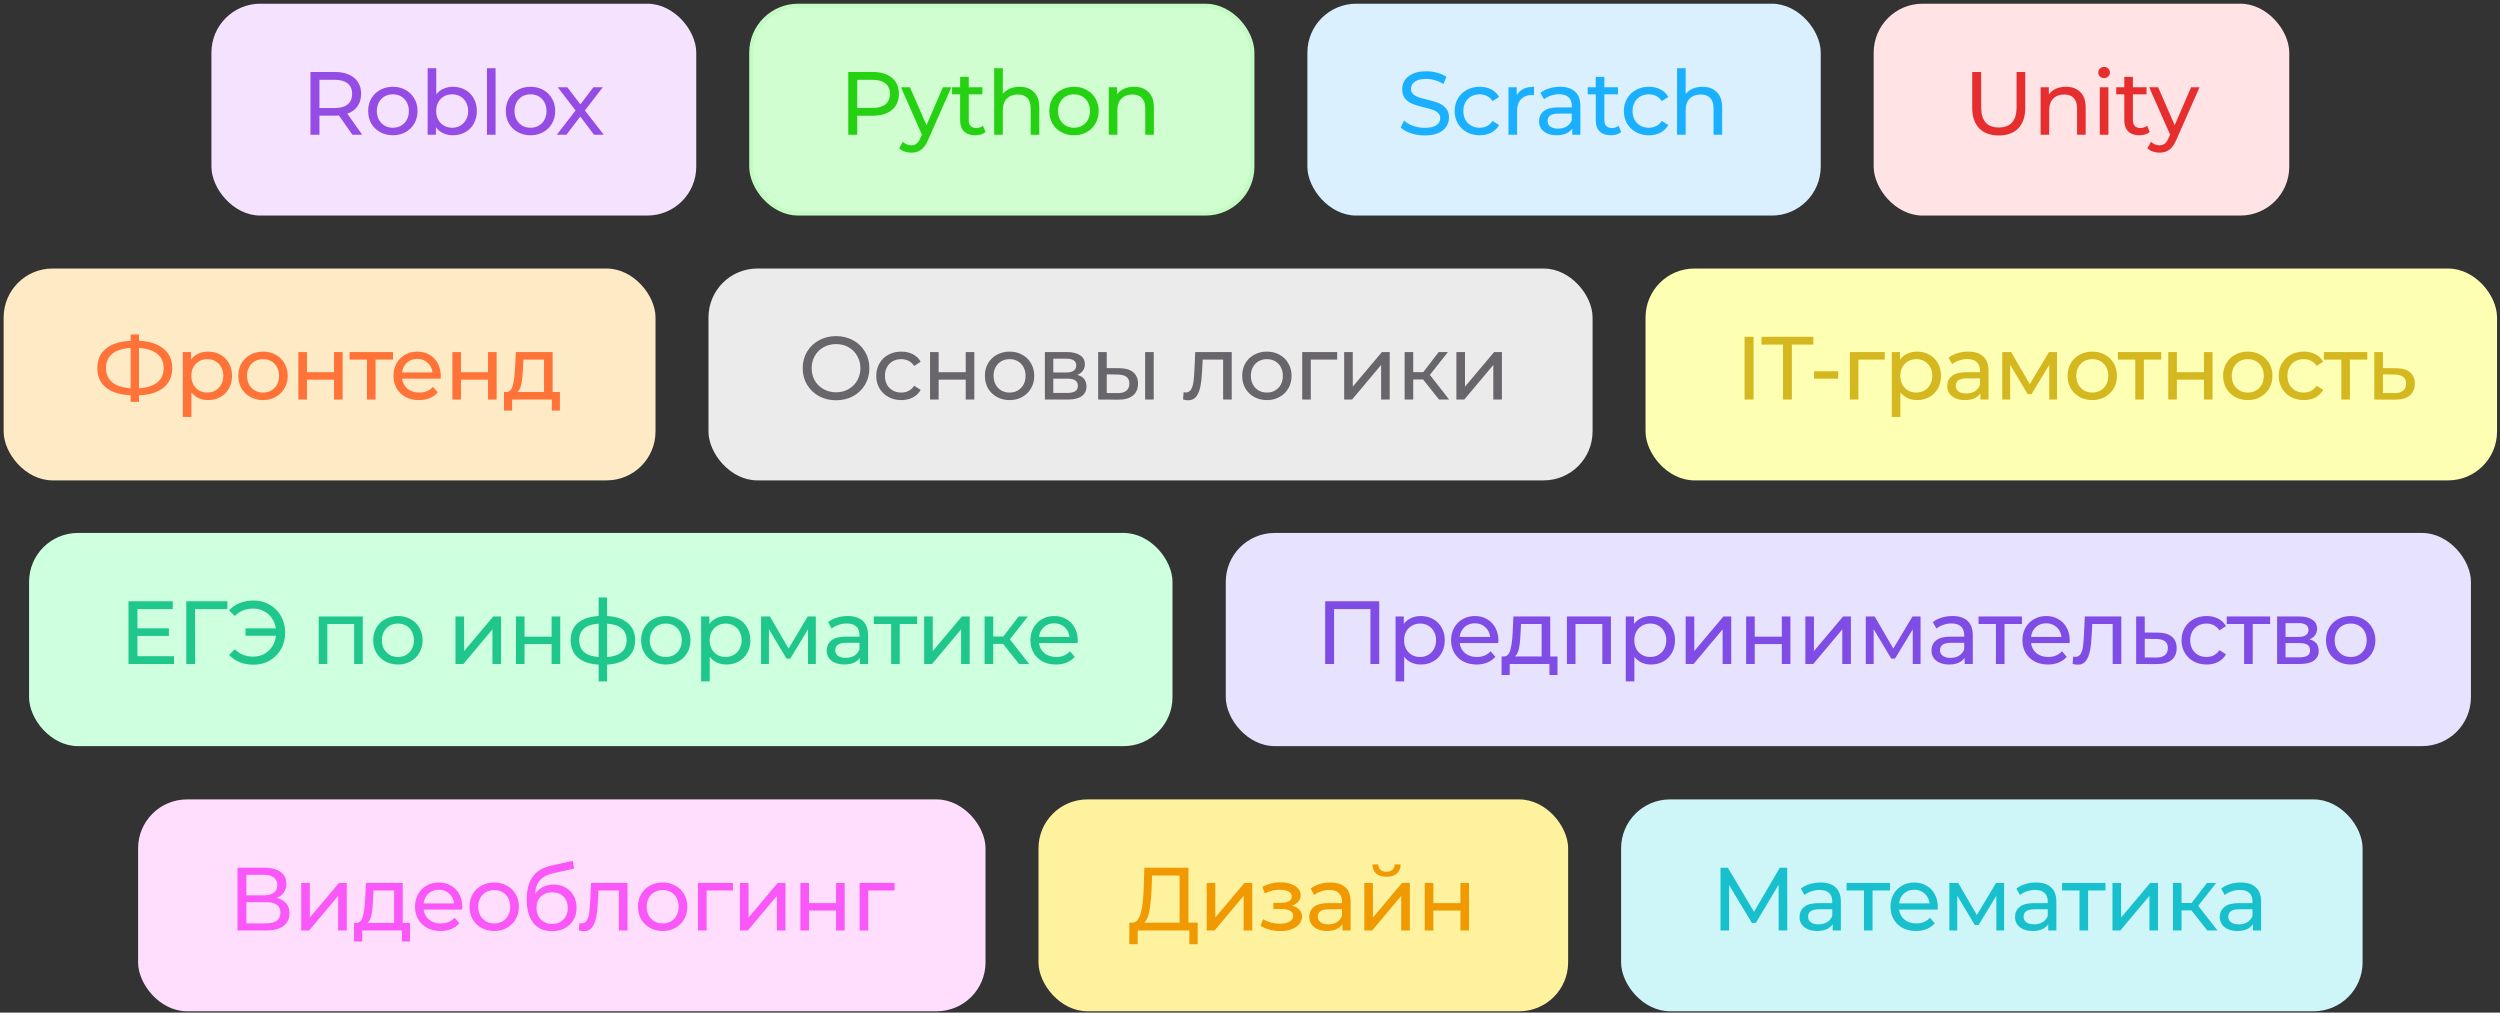
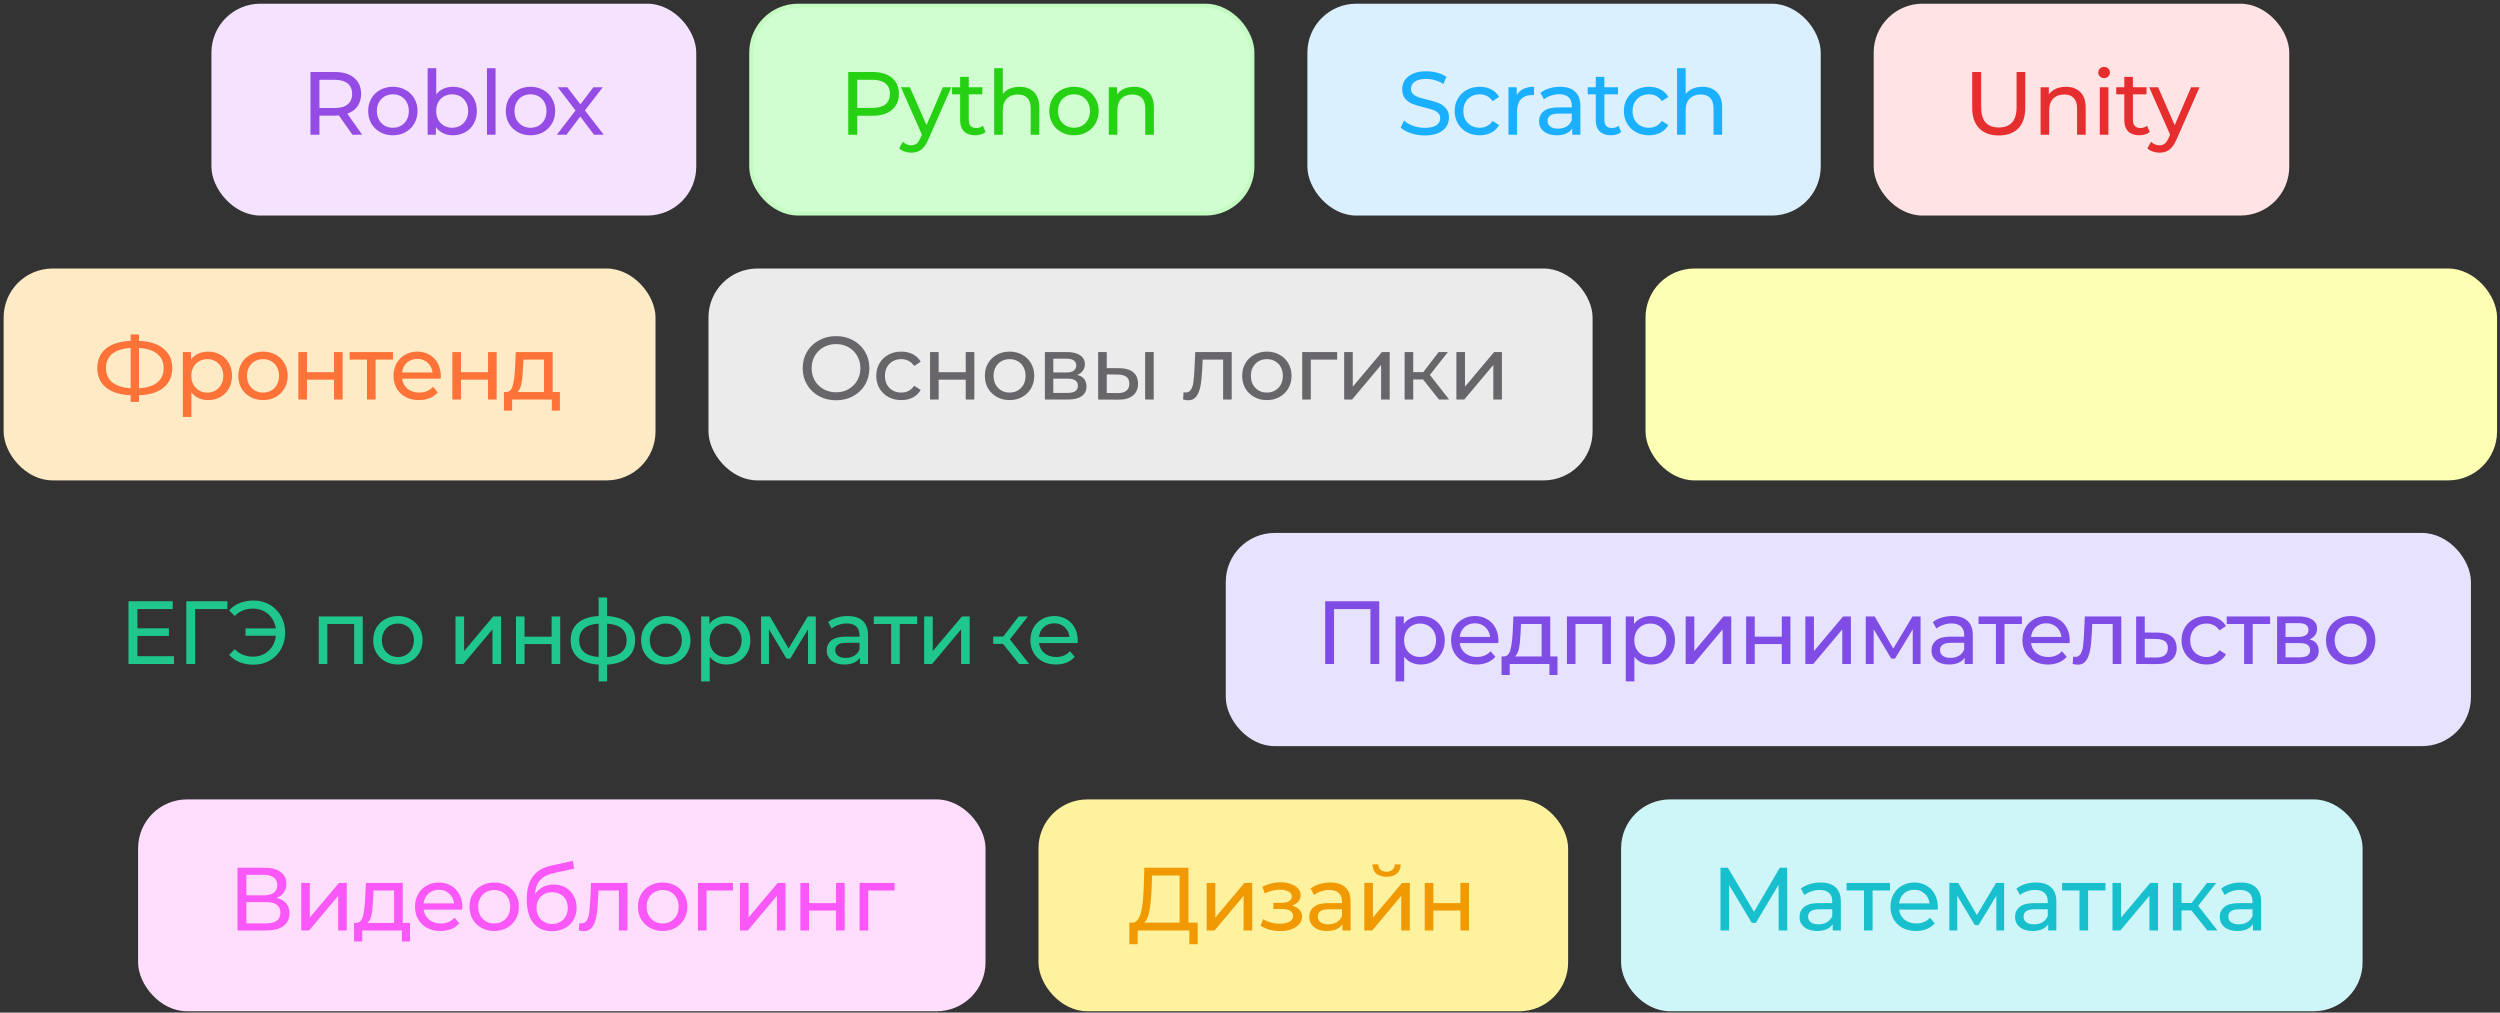
<svg xmlns="http://www.w3.org/2000/svg" width="516" height="209" viewBox="0 0 516 209" fill="none">
  <rect x="0" y="0" width="516" height="209" fill="#333333" stroke="none" />
  <rect x="28.503" y="165" width="174.909" height="43.727" rx="10.091" fill="#FFDEFD" />
  <path d="M57.086 185.33C57.961 185.539 58.621 185.915 59.065 186.458C59.522 186.988 59.75 187.673 59.75 188.512C59.75 189.634 59.337 190.503 58.51 191.12C57.696 191.737 56.506 192.045 54.94 192.045H49.02V179.095H54.588C56.007 179.095 57.11 179.385 57.9 179.965C58.701 180.532 59.102 181.352 59.102 182.425C59.102 183.128 58.923 183.726 58.566 184.22C58.22 184.713 57.727 185.083 57.086 185.33ZM50.851 184.793H54.459C55.359 184.793 56.044 184.614 56.512 184.257C56.993 183.899 57.234 183.375 57.234 182.684C57.234 181.993 56.993 181.469 56.512 181.112C56.031 180.742 55.347 180.557 54.459 180.557H50.851V184.793ZM54.903 190.584C56.888 190.584 57.881 189.844 57.881 188.364C57.881 187.624 57.628 187.081 57.123 186.736C56.629 186.378 55.889 186.199 54.903 186.199H50.851V190.584H54.903ZM62.175 182.24H63.95V189.381L69.963 182.24H71.573V192.045H69.796V184.904L63.803 192.045H62.175V182.24ZM84.621 190.491V194.321H82.956V192.045H74.761V194.321H73.077V190.491H73.595C74.224 190.454 74.656 190.01 74.89 189.159C75.124 188.308 75.285 187.106 75.371 185.552L75.519 182.24H83.123V190.491H84.621ZM76.999 185.681C76.95 186.914 76.845 187.938 76.685 188.752C76.537 189.554 76.259 190.133 75.852 190.491H81.347V183.794H77.092L76.999 185.681ZM95.426 187.198C95.426 187.334 95.414 187.513 95.389 187.735H87.434C87.545 188.598 87.921 189.295 88.563 189.825C89.216 190.343 90.024 190.602 90.986 190.602C92.158 190.602 93.102 190.207 93.817 189.418L94.797 190.565C94.353 191.083 93.798 191.478 93.132 191.749C92.479 192.02 91.745 192.156 90.931 192.156C89.895 192.156 88.976 191.946 88.174 191.527C87.373 191.095 86.75 190.497 86.306 189.733C85.874 188.968 85.658 188.105 85.658 187.143C85.658 186.193 85.868 185.336 86.287 184.571C86.719 183.806 87.305 183.214 88.045 182.795C88.797 182.363 89.642 182.148 90.579 182.148C91.517 182.148 92.349 182.363 93.077 182.795C93.817 183.214 94.39 183.806 94.797 184.571C95.217 185.336 95.426 186.211 95.426 187.198ZM90.579 183.646C89.728 183.646 89.013 183.905 88.433 184.423C87.866 184.941 87.533 185.619 87.434 186.458H93.724C93.626 185.632 93.287 184.96 92.707 184.442C92.139 183.911 91.43 183.646 90.579 183.646ZM102.011 192.156C101.037 192.156 100.161 191.94 99.384 191.509C98.607 191.077 97.996 190.485 97.552 189.733C97.121 188.968 96.905 188.105 96.905 187.143C96.905 186.181 97.121 185.323 97.552 184.571C97.996 183.806 98.607 183.214 99.384 182.795C100.161 182.363 101.037 182.148 102.011 182.148C102.985 182.148 103.855 182.363 104.62 182.795C105.397 183.214 106.001 183.806 106.433 184.571C106.877 185.323 107.099 186.181 107.099 187.143C107.099 188.105 106.877 188.968 106.433 189.733C106.001 190.485 105.397 191.077 104.62 191.509C103.855 191.94 102.985 192.156 102.011 192.156ZM102.011 190.602C102.64 190.602 103.201 190.46 103.695 190.177C104.2 189.881 104.595 189.474 104.879 188.956C105.162 188.425 105.304 187.821 105.304 187.143C105.304 186.464 105.162 185.866 104.879 185.348C104.595 184.818 104.2 184.411 103.695 184.127C103.201 183.843 102.64 183.702 102.011 183.702C101.382 183.702 100.815 183.843 100.309 184.127C99.816 184.411 99.421 184.818 99.125 185.348C98.841 185.866 98.7 186.464 98.7 187.143C98.7 187.821 98.841 188.425 99.125 188.956C99.421 189.474 99.816 189.881 100.309 190.177C100.815 190.46 101.382 190.602 102.011 190.602ZM114.288 182.573C115.201 182.573 116.015 182.777 116.73 183.184C117.445 183.591 118 184.158 118.395 184.886C118.802 185.601 119.006 186.421 119.006 187.346C119.006 188.296 118.79 189.141 118.358 189.881C117.939 190.608 117.341 191.176 116.564 191.583C115.799 191.99 114.923 192.193 113.937 192.193C112.272 192.193 110.983 191.626 110.07 190.491C109.17 189.344 108.72 187.735 108.72 185.663C108.72 183.652 109.133 182.08 109.959 180.945C110.785 179.798 112.05 179.04 113.752 178.67L118.229 177.671L118.488 179.299L114.362 180.187C113.079 180.47 112.124 180.951 111.495 181.63C110.866 182.308 110.508 183.282 110.422 184.553C110.841 183.924 111.384 183.436 112.05 183.091C112.716 182.746 113.462 182.573 114.288 182.573ZM113.974 190.713C114.603 190.713 115.158 190.571 115.639 190.288C116.132 190.004 116.514 189.615 116.786 189.122C117.057 188.616 117.193 188.043 117.193 187.402C117.193 186.427 116.897 185.644 116.305 185.052C115.713 184.46 114.936 184.164 113.974 184.164C113.012 184.164 112.228 184.46 111.624 185.052C111.032 185.644 110.736 186.427 110.736 187.402C110.736 188.043 110.872 188.616 111.143 189.122C111.427 189.615 111.815 190.004 112.309 190.288C112.802 190.571 113.357 190.713 113.974 190.713ZM129.517 182.24V192.045H127.741V183.794H123.523L123.412 185.977C123.351 187.297 123.234 188.401 123.061 189.289C122.888 190.164 122.605 190.867 122.21 191.398C121.815 191.928 121.266 192.193 120.563 192.193C120.243 192.193 119.879 192.138 119.472 192.027L119.583 190.528C119.743 190.565 119.891 190.584 120.027 190.584C120.52 190.584 120.89 190.368 121.137 189.936C121.384 189.504 121.544 188.993 121.618 188.401C121.692 187.809 121.76 186.964 121.821 185.866L121.988 182.24H129.517ZM136.781 192.156C135.807 192.156 134.931 191.94 134.154 191.509C133.377 191.077 132.766 190.485 132.322 189.733C131.891 188.968 131.675 188.105 131.675 187.143C131.675 186.181 131.891 185.323 132.322 184.571C132.766 183.806 133.377 183.214 134.154 182.795C134.931 182.363 135.807 182.148 136.781 182.148C137.755 182.148 138.625 182.363 139.389 182.795C140.166 183.214 140.771 183.806 141.202 184.571C141.646 185.323 141.868 186.181 141.868 187.143C141.868 188.105 141.646 188.968 141.202 189.733C140.771 190.485 140.166 191.077 139.389 191.509C138.625 191.94 137.755 192.156 136.781 192.156ZM136.781 190.602C137.41 190.602 137.971 190.46 138.464 190.177C138.97 189.881 139.365 189.474 139.648 188.956C139.932 188.425 140.074 187.821 140.074 187.143C140.074 186.464 139.932 185.866 139.648 185.348C139.365 184.818 138.97 184.411 138.464 184.127C137.971 183.843 137.41 183.702 136.781 183.702C136.152 183.702 135.585 183.843 135.079 184.127C134.586 184.411 134.191 184.818 133.895 185.348C133.611 185.866 133.469 186.464 133.469 187.143C133.469 187.821 133.611 188.425 133.895 188.956C134.191 189.474 134.586 189.881 135.079 190.177C135.585 190.46 136.152 190.602 136.781 190.602ZM151.278 183.794H145.839V192.045H144.063V182.24H151.278V183.794ZM152.726 182.24H154.502V189.381L160.515 182.24H162.124V192.045H160.348V184.904L154.354 192.045H152.726V182.24ZM165.201 182.24H166.977V186.403H172.564V182.24H174.34V192.045H172.564V187.938H166.977V192.045H165.201V182.24ZM184.639 183.794H179.2V192.045H177.424V182.24H184.639V183.794Z" fill="#FA57F8" />
  <rect x="334.594" y="165" width="153.045" height="43.727" rx="10.091" fill="#CEF5F8" />
  <path d="M367.117 192.045L367.099 182.61L362.418 190.473H361.567L356.887 182.666V192.045H355.111V179.095H356.628L362.03 188.197L367.358 179.095H368.875L368.893 192.045H367.117ZM375.755 182.148C377.111 182.148 378.147 182.481 378.863 183.147C379.59 183.813 379.954 184.805 379.954 186.125V192.045H378.271V190.75C377.975 191.206 377.549 191.558 376.994 191.805C376.451 192.039 375.804 192.156 375.052 192.156C373.954 192.156 373.072 191.891 372.406 191.361C371.752 190.83 371.426 190.133 371.426 189.27C371.426 188.407 371.74 187.716 372.369 187.198C372.998 186.668 373.997 186.403 375.366 186.403H378.178V186.051C378.178 185.286 377.956 184.701 377.512 184.294C377.068 183.887 376.414 183.683 375.551 183.683C374.971 183.683 374.404 183.782 373.849 183.979C373.294 184.164 372.825 184.417 372.443 184.738L371.703 183.406C372.209 182.999 372.813 182.69 373.516 182.481C374.219 182.259 374.965 182.148 375.755 182.148ZM375.348 190.787C376.026 190.787 376.612 190.639 377.105 190.343C377.598 190.035 377.956 189.603 378.178 189.048V187.679H375.44C373.935 187.679 373.183 188.185 373.183 189.196C373.183 189.689 373.374 190.078 373.757 190.362C374.139 190.645 374.669 190.787 375.348 190.787ZM390.09 183.794H386.501V192.045H384.725V183.794H381.136V182.24H390.09V183.794ZM399.964 187.198C399.964 187.334 399.951 187.513 399.927 187.735H391.972C392.083 188.598 392.459 189.295 393.1 189.825C393.754 190.343 394.562 190.602 395.524 190.602C396.695 190.602 397.639 190.207 398.354 189.418L399.335 190.565C398.891 191.083 398.336 191.478 397.67 191.749C397.016 192.02 396.282 192.156 395.468 192.156C394.432 192.156 393.513 191.946 392.712 191.527C391.91 191.095 391.287 190.497 390.843 189.733C390.411 188.968 390.196 188.105 390.196 187.143C390.196 186.193 390.405 185.336 390.825 184.571C391.256 183.806 391.842 183.214 392.582 182.795C393.334 182.363 394.179 182.148 395.117 182.148C396.054 182.148 396.886 182.363 397.614 182.795C398.354 183.214 398.928 183.806 399.335 184.571C399.754 185.336 399.964 186.211 399.964 187.198ZM395.117 183.646C394.266 183.646 393.55 183.905 392.971 184.423C392.403 184.941 392.07 185.619 391.972 186.458H398.262C398.163 185.632 397.824 184.96 397.244 184.442C396.677 183.911 395.968 183.646 395.117 183.646ZM413.652 182.24V192.045H412.043V184.886L408.38 190.935H407.603L403.977 184.867V192.045H402.349V182.24H404.18L408.028 188.863L411.987 182.24H413.652ZM420.235 182.148C421.592 182.148 422.628 182.481 423.343 183.147C424.071 183.813 424.435 184.805 424.435 186.125V192.045H422.751V190.75C422.455 191.206 422.03 191.558 421.475 191.805C420.932 192.039 420.285 192.156 419.532 192.156C418.435 192.156 417.553 191.891 416.887 191.361C416.233 190.83 415.906 190.133 415.906 189.27C415.906 188.407 416.221 187.716 416.85 187.198C417.479 186.668 418.478 186.403 419.847 186.403H422.659V186.051C422.659 185.286 422.437 184.701 421.993 184.294C421.549 183.887 420.895 183.683 420.032 183.683C419.452 183.683 418.885 183.782 418.33 183.979C417.775 184.164 417.306 184.417 416.924 184.738L416.184 183.406C416.69 182.999 417.294 182.69 417.997 182.481C418.7 182.259 419.446 182.148 420.235 182.148ZM419.828 190.787C420.507 190.787 421.093 190.639 421.586 190.343C422.079 190.035 422.437 189.603 422.659 189.048V187.679H419.921C418.416 187.679 417.664 188.185 417.664 189.196C417.664 189.689 417.855 190.078 418.237 190.362C418.62 190.645 419.15 190.787 419.828 190.787ZM434.571 183.794H430.982V192.045H429.206V183.794H425.617V182.24H434.571V183.794ZM436.017 182.24H437.793V189.381L443.805 182.24H445.415V192.045H443.639V184.904L437.645 192.045H436.017V182.24ZM452.303 187.901H450.268V192.045H448.492V182.24H450.268V186.384H452.34L455.522 182.24H457.427L453.709 186.958L457.686 192.045H455.596L452.303 187.901ZM462.494 182.148C463.851 182.148 464.887 182.481 465.602 183.147C466.33 183.813 466.694 184.805 466.694 186.125V192.045H465.01V190.75C464.714 191.206 464.289 191.558 463.734 191.805C463.191 192.039 462.544 192.156 461.791 192.156C460.694 192.156 459.812 191.891 459.146 191.361C458.492 190.83 458.165 190.133 458.165 189.27C458.165 188.407 458.48 187.716 459.109 187.198C459.738 186.668 460.737 186.403 462.106 186.403H464.918V186.051C464.918 185.286 464.696 184.701 464.252 184.294C463.808 183.887 463.154 183.683 462.291 183.683C461.711 183.683 461.144 183.782 460.589 183.979C460.034 184.164 459.565 184.417 459.183 184.738L458.443 183.406C458.948 182.999 459.553 182.69 460.256 182.481C460.959 182.259 461.705 182.148 462.494 182.148ZM462.087 190.787C462.766 190.787 463.351 190.639 463.845 190.343C464.338 190.035 464.696 189.603 464.918 189.048V187.679H462.18C460.675 187.679 459.923 188.185 459.923 189.196C459.923 189.689 460.114 190.078 460.496 190.362C460.879 190.645 461.409 190.787 462.087 190.787Z" fill="#18C0CD" />
  <rect x="214.344" y="165" width="109.318" height="43.727" rx="10.091" fill="#FEF29E" />
  <path d="M243.463 191.176V180.705H237.783L237.691 183.424C237.654 184.337 237.592 185.212 237.506 186.051C237.432 186.89 237.321 187.648 237.173 188.327C237.025 188.993 236.815 189.541 236.544 189.973C236.285 190.405 235.952 190.67 235.545 190.769L233.547 190.436C234.028 190.473 234.423 190.312 234.731 189.955C235.052 189.585 235.298 189.073 235.471 188.419C235.656 187.753 235.792 186.982 235.878 186.107C235.964 185.219 236.026 184.269 236.063 183.258L236.192 179.095H245.294V191.176H243.463ZM233.084 194.876L233.103 190.436H247.2V194.876H245.479V192.045H234.823L234.805 194.876H233.084ZM249.063 192.045V182.24H250.839V189.381L256.852 182.24H258.461V192.045H256.685V184.904L250.691 192.045H249.063ZM264.243 192.175C263.503 192.175 262.776 192.082 262.06 191.897C261.357 191.7 260.728 191.422 260.173 191.065L260.71 189.714C261.178 190.01 261.715 190.244 262.319 190.417C262.924 190.577 263.534 190.658 264.151 190.658C264.718 190.658 265.205 190.59 265.612 190.454C266.032 190.318 266.352 190.133 266.574 189.899C266.796 189.652 266.907 189.369 266.907 189.048C266.907 188.592 266.704 188.24 266.297 187.994C265.89 187.747 265.322 187.624 264.595 187.624H262.819V186.347H264.484C264.915 186.347 265.292 186.298 265.612 186.199C265.933 186.1 266.18 185.952 266.352 185.755C266.537 185.545 266.63 185.305 266.63 185.034C266.63 184.738 266.525 184.485 266.315 184.275C266.106 184.065 265.81 183.905 265.427 183.794C265.057 183.683 264.619 183.628 264.114 183.628C263.62 183.64 263.115 183.708 262.597 183.831C262.091 183.954 261.573 184.146 261.043 184.405L260.562 183.017C261.154 182.733 261.733 182.518 262.301 182.37C262.88 182.209 263.454 182.123 264.021 182.111C264.872 182.086 265.631 182.185 266.297 182.407C266.963 182.616 267.487 182.925 267.869 183.332C268.264 183.739 268.461 184.22 268.461 184.775C268.461 185.243 268.313 185.663 268.017 186.033C267.721 186.39 267.327 186.674 266.833 186.884C266.34 187.093 265.773 187.198 265.131 187.198L265.205 186.773C266.303 186.773 267.166 186.988 267.795 187.42C268.424 187.852 268.739 188.438 268.739 189.178C268.739 189.77 268.541 190.294 268.147 190.75C267.752 191.194 267.216 191.546 266.537 191.805C265.871 192.051 265.107 192.175 264.243 192.175ZM277.081 192.045V189.973L276.989 189.585V186.051C276.989 185.299 276.767 184.719 276.323 184.312C275.891 183.893 275.237 183.683 274.362 183.683C273.782 183.683 273.215 183.782 272.66 183.979C272.105 184.164 271.636 184.417 271.254 184.738L270.514 183.406C271.019 182.999 271.624 182.69 272.327 182.481C273.042 182.259 273.788 182.148 274.565 182.148C275.91 182.148 276.946 182.474 277.673 183.128C278.401 183.782 278.765 184.781 278.765 186.125V192.045H277.081ZM273.862 192.156C273.135 192.156 272.493 192.033 271.938 191.786C271.396 191.539 270.976 191.2 270.68 190.769C270.384 190.325 270.236 189.825 270.236 189.27C270.236 188.74 270.36 188.259 270.606 187.827C270.865 187.395 271.278 187.05 271.846 186.791C272.425 186.532 273.202 186.403 274.177 186.403H277.285V187.679H274.251C273.363 187.679 272.765 187.827 272.456 188.123C272.148 188.419 271.994 188.777 271.994 189.196C271.994 189.677 272.185 190.066 272.567 190.362C272.95 190.645 273.48 190.787 274.158 190.787C274.824 190.787 275.404 190.639 275.897 190.343C276.403 190.047 276.767 189.615 276.989 189.048L277.34 190.269C277.106 190.849 276.693 191.311 276.101 191.657C275.509 191.99 274.763 192.156 273.862 192.156ZM281.593 192.045V182.24H283.369V189.381L289.381 182.24H290.991V192.045H289.215V184.904L283.221 192.045H281.593ZM286.181 180.964C285.28 180.964 284.571 180.748 284.053 180.316C283.548 179.872 283.289 179.237 283.276 178.411H284.479C284.491 178.879 284.645 179.249 284.941 179.521C285.25 179.792 285.657 179.928 286.162 179.928C286.668 179.928 287.075 179.792 287.383 179.521C287.692 179.249 287.852 178.879 287.864 178.411H289.104C289.091 179.237 288.826 179.872 288.308 180.316C287.79 180.748 287.081 180.964 286.181 180.964ZM294.068 192.045V182.24H295.844V186.403H301.431V182.24H303.207V192.045H301.431V187.938H295.844V192.045H294.068Z" fill="#F19900" />
  <rect x="386.73" y="0.765" width="85.773" height="43.727" rx="10.091" fill="#FFE3E5" />
  <path d="M412.538 27.958C410.811 27.958 409.467 27.465 408.505 26.478C407.543 25.491 407.062 24.073 407.062 22.223V14.86H408.912V22.149C408.912 24.924 410.127 26.312 412.556 26.312C413.74 26.312 414.647 25.973 415.276 25.294C415.905 24.604 416.219 23.555 416.219 22.149V14.86H418.014V22.223C418.014 24.085 417.533 25.51 416.571 26.497C415.609 27.471 414.265 27.958 412.538 27.958ZM426.413 17.913C427.659 17.913 428.646 18.276 429.373 19.004C430.113 19.72 430.483 20.774 430.483 22.168V27.81H428.707V22.371C428.707 21.422 428.479 20.706 428.023 20.225C427.566 19.744 426.913 19.504 426.062 19.504C425.1 19.504 424.341 19.787 423.786 20.355C423.231 20.91 422.954 21.711 422.954 22.76V27.81H421.178V18.005H422.88V19.485C423.237 18.98 423.718 18.591 424.323 18.32C424.939 18.048 425.636 17.913 426.413 17.913ZM433.4 18.005H435.176V27.81H433.4V18.005ZM434.288 16.118C433.943 16.118 433.653 16.007 433.418 15.785C433.196 15.563 433.085 15.292 433.085 14.971C433.085 14.65 433.196 14.379 433.418 14.157C433.653 13.923 433.943 13.806 434.288 13.806C434.633 13.806 434.917 13.917 435.139 14.139C435.373 14.348 435.49 14.614 435.49 14.934C435.49 15.267 435.373 15.551 435.139 15.785C434.917 16.007 434.633 16.118 434.288 16.118ZM443.71 27.237C443.451 27.459 443.13 27.631 442.748 27.755C442.366 27.866 441.971 27.921 441.564 27.921C440.577 27.921 439.813 27.656 439.27 27.126C438.727 26.595 438.456 25.837 438.456 24.85V19.467H436.791V18.005H438.456V15.859H440.232V18.005H443.044V19.467H440.232V24.776C440.232 25.306 440.361 25.713 440.62 25.997C440.892 26.281 441.274 26.423 441.767 26.423C442.31 26.423 442.773 26.268 443.155 25.96L443.71 27.237ZM453.983 18.005L449.228 28.791C448.809 29.79 448.316 30.493 447.748 30.9C447.193 31.307 446.521 31.51 445.732 31.51C445.251 31.51 444.782 31.43 444.326 31.27C443.882 31.122 443.512 30.9 443.216 30.604L443.974 29.272C444.48 29.753 445.066 29.993 445.732 29.993C446.164 29.993 446.521 29.876 446.805 29.642C447.101 29.42 447.366 29.031 447.6 28.476L447.915 27.792L443.586 18.005H445.436L448.858 25.849L452.244 18.005H453.983Z" fill="#E62E2E" />
  <rect x="269.844" y="0.765" width="105.955" height="43.727" rx="10.091" fill="#DAF0FE" />
  <path d="M294.06 27.958C293.086 27.958 292.143 27.81 291.23 27.514C290.33 27.206 289.62 26.811 289.102 26.33L289.787 24.887C290.28 25.331 290.909 25.695 291.674 25.979C292.451 26.25 293.246 26.386 294.06 26.386C295.133 26.386 295.935 26.207 296.465 25.849C296.996 25.479 297.261 24.992 297.261 24.388C297.261 23.944 297.113 23.586 296.817 23.315C296.533 23.031 296.176 22.815 295.744 22.667C295.325 22.519 294.726 22.353 293.949 22.168C292.975 21.933 292.186 21.699 291.581 21.465C290.989 21.23 290.478 20.873 290.046 20.392C289.627 19.898 289.417 19.238 289.417 18.412C289.417 17.721 289.596 17.099 289.953 16.544C290.323 15.989 290.878 15.545 291.618 15.212C292.358 14.879 293.277 14.712 294.375 14.712C295.14 14.712 295.892 14.811 296.632 15.008C297.372 15.206 298.007 15.489 298.537 15.859L297.927 17.339C297.384 16.994 296.805 16.735 296.188 16.562C295.571 16.377 294.967 16.285 294.375 16.285C293.327 16.285 292.537 16.476 292.007 16.858C291.489 17.241 291.23 17.734 291.23 18.338C291.23 18.782 291.378 19.146 291.674 19.43C291.97 19.701 292.334 19.917 292.765 20.077C293.209 20.225 293.808 20.386 294.56 20.558C295.534 20.793 296.317 21.027 296.909 21.261C297.501 21.495 298.007 21.853 298.426 22.334C298.858 22.815 299.074 23.463 299.074 24.277C299.074 24.955 298.889 25.578 298.519 26.145C298.149 26.7 297.588 27.144 296.835 27.477C296.083 27.798 295.158 27.958 294.06 27.958ZM305.421 27.921C304.422 27.921 303.528 27.705 302.739 27.274C301.962 26.842 301.351 26.25 300.907 25.498C300.463 24.733 300.241 23.87 300.241 22.908C300.241 21.946 300.463 21.088 300.907 20.336C301.351 19.572 301.962 18.98 302.739 18.56C303.528 18.128 304.422 17.913 305.421 17.913C306.309 17.913 307.099 18.091 307.789 18.449C308.492 18.807 309.035 19.325 309.417 20.003L308.067 20.873C307.758 20.404 307.376 20.052 306.92 19.818C306.463 19.584 305.958 19.467 305.403 19.467C304.761 19.467 304.182 19.608 303.664 19.892C303.158 20.176 302.757 20.583 302.461 21.113C302.178 21.631 302.036 22.229 302.036 22.908C302.036 23.598 302.178 24.209 302.461 24.739C302.757 25.257 303.158 25.658 303.664 25.942C304.182 26.225 304.761 26.367 305.403 26.367C305.958 26.367 306.463 26.25 306.92 26.016C307.376 25.781 307.758 25.43 308.067 24.961L309.417 25.812C309.035 26.491 308.492 27.015 307.789 27.385C307.099 27.742 306.309 27.921 305.421 27.921ZM313.049 19.652C313.357 19.084 313.813 18.653 314.418 18.357C315.022 18.061 315.756 17.913 316.619 17.913V19.633C316.52 19.621 316.385 19.615 316.212 19.615C315.25 19.615 314.492 19.904 313.937 20.484C313.394 21.052 313.123 21.866 313.123 22.926V27.81H311.347V18.005H313.049V19.652ZM321.99 17.913C323.347 17.913 324.383 18.246 325.098 18.912C325.826 19.578 326.19 20.57 326.19 21.89V27.81H324.506V26.515C324.21 26.971 323.785 27.323 323.23 27.57C322.687 27.804 322.04 27.921 321.287 27.921C320.19 27.921 319.308 27.656 318.642 27.126C317.988 26.595 317.661 25.898 317.661 25.035C317.661 24.172 317.976 23.481 318.605 22.963C319.234 22.433 320.233 22.168 321.602 22.168H324.414V21.816C324.414 21.052 324.192 20.466 323.748 20.059C323.304 19.652 322.65 19.448 321.787 19.448C321.207 19.448 320.64 19.547 320.085 19.744C319.53 19.929 319.061 20.182 318.679 20.503L317.939 19.171C318.445 18.764 319.049 18.455 319.752 18.246C320.455 18.024 321.201 17.913 321.99 17.913ZM321.583 26.552C322.262 26.552 322.848 26.404 323.341 26.108C323.834 25.8 324.192 25.368 324.414 24.813V23.444H321.676C320.171 23.444 319.419 23.95 319.419 24.961C319.419 25.454 319.61 25.843 319.992 26.127C320.375 26.41 320.905 26.552 321.583 26.552ZM334.62 27.237C334.361 27.459 334.04 27.631 333.658 27.755C333.275 27.866 332.881 27.921 332.474 27.921C331.487 27.921 330.722 27.656 330.18 27.126C329.637 26.595 329.366 25.837 329.366 24.85V19.467H327.701V18.005H329.366V15.859H331.142V18.005H333.954V19.467H331.142V24.776C331.142 25.306 331.271 25.713 331.53 25.997C331.801 26.281 332.184 26.423 332.677 26.423C333.22 26.423 333.682 26.268 334.065 25.96L334.62 27.237ZM340.345 27.921C339.346 27.921 338.452 27.705 337.663 27.274C336.886 26.842 336.275 26.25 335.831 25.498C335.387 24.733 335.165 23.87 335.165 22.908C335.165 21.946 335.387 21.088 335.831 20.336C336.275 19.572 336.886 18.98 337.663 18.56C338.452 18.128 339.346 17.913 340.345 17.913C341.233 17.913 342.022 18.091 342.713 18.449C343.416 18.807 343.959 19.325 344.341 20.003L342.991 20.873C342.682 20.404 342.3 20.052 341.844 19.818C341.387 19.584 340.882 19.467 340.327 19.467C339.685 19.467 339.106 19.608 338.588 19.892C338.082 20.176 337.681 20.583 337.385 21.113C337.101 21.631 336.96 22.229 336.96 22.908C336.96 23.598 337.101 24.209 337.385 24.739C337.681 25.257 338.082 25.658 338.588 25.942C339.106 26.225 339.685 26.367 340.327 26.367C340.882 26.367 341.387 26.25 341.844 26.016C342.3 25.781 342.682 25.43 342.991 24.961L344.341 25.812C343.959 26.491 343.416 27.015 342.713 27.385C342.022 27.742 341.233 27.921 340.345 27.921ZM351.379 17.913C352.625 17.913 353.612 18.276 354.339 19.004C355.079 19.72 355.449 20.774 355.449 22.168V27.81H353.673V22.371C353.673 21.422 353.445 20.706 352.989 20.225C352.533 19.744 351.879 19.504 351.028 19.504C350.066 19.504 349.307 19.787 348.752 20.355C348.197 20.91 347.92 21.711 347.92 22.76V27.81H346.144V14.083H347.92V19.393C348.29 18.924 348.771 18.56 349.363 18.301C349.967 18.042 350.639 17.913 351.379 17.913Z" fill="#1AB0FF" />
  <rect x="43.639" y="0.765" width="100.068" height="43.727" rx="10.091" fill="#F5E2FE" />
  <path d="M72.74 27.81L69.947 23.833C69.601 23.857 69.33 23.87 69.132 23.87H65.932V27.81H64.082V14.86H69.132C70.81 14.86 72.129 15.261 73.091 16.063C74.053 16.864 74.534 17.968 74.534 19.374C74.534 20.373 74.288 21.224 73.794 21.927C73.301 22.63 72.598 23.142 71.686 23.463L74.757 27.81H72.74ZM69.077 22.297C70.249 22.297 71.143 22.044 71.76 21.539C72.376 21.033 72.684 20.311 72.684 19.374C72.684 18.437 72.376 17.721 71.76 17.228C71.143 16.723 70.249 16.47 69.077 16.47H65.932V22.297H69.077ZM81.094 27.921C80.12 27.921 79.244 27.705 78.467 27.274C77.69 26.842 77.079 26.25 76.635 25.498C76.204 24.733 75.988 23.87 75.988 22.908C75.988 21.946 76.204 21.088 76.635 20.336C77.079 19.572 77.69 18.98 78.467 18.56C79.244 18.128 80.12 17.913 81.094 17.913C82.068 17.913 82.938 18.128 83.702 18.56C84.479 18.98 85.084 19.572 85.515 20.336C85.959 21.088 86.181 21.946 86.181 22.908C86.181 23.87 85.959 24.733 85.515 25.498C85.084 26.25 84.479 26.842 83.702 27.274C82.938 27.705 82.068 27.921 81.094 27.921ZM81.094 26.367C81.723 26.367 82.284 26.225 82.777 25.942C83.283 25.646 83.678 25.239 83.961 24.721C84.245 24.19 84.387 23.586 84.387 22.908C84.387 22.229 84.245 21.631 83.961 21.113C83.678 20.583 83.283 20.176 82.777 19.892C82.284 19.608 81.723 19.467 81.094 19.467C80.465 19.467 79.898 19.608 79.392 19.892C78.899 20.176 78.504 20.583 78.208 21.113C77.924 21.631 77.782 22.229 77.782 22.908C77.782 23.586 77.924 24.19 78.208 24.721C78.504 25.239 78.899 25.646 79.392 25.942C79.898 26.225 80.465 26.367 81.094 26.367ZM93.466 17.913C94.416 17.913 95.267 18.122 96.019 18.542C96.771 18.961 97.357 19.547 97.777 20.299C98.208 21.052 98.424 21.921 98.424 22.908C98.424 23.894 98.208 24.77 97.777 25.535C97.357 26.287 96.771 26.873 96.019 27.292C95.267 27.712 94.416 27.921 93.466 27.921C92.738 27.921 92.072 27.779 91.468 27.496C90.864 27.212 90.364 26.799 89.97 26.256V27.81H88.268V14.083H90.044V19.485C90.438 18.967 90.932 18.579 91.524 18.32C92.116 18.048 92.763 17.913 93.466 17.913ZM93.318 26.367C93.947 26.367 94.508 26.225 95.002 25.942C95.507 25.646 95.902 25.239 96.186 24.721C96.482 24.19 96.63 23.586 96.63 22.908C96.63 22.229 96.482 21.631 96.186 21.113C95.902 20.583 95.507 20.176 95.002 19.892C94.508 19.608 93.947 19.467 93.318 19.467C92.701 19.467 92.14 19.608 91.635 19.892C91.129 20.176 90.734 20.583 90.451 21.113C90.167 21.631 90.025 22.229 90.025 22.908C90.025 23.586 90.167 24.19 90.451 24.721C90.734 25.239 91.129 25.646 91.635 25.942C92.14 26.225 92.701 26.367 93.318 26.367ZM100.508 14.083H102.284V27.81H100.508V14.083ZM109.504 27.921C108.53 27.921 107.654 27.705 106.877 27.274C106.1 26.842 105.49 26.25 105.046 25.498C104.614 24.733 104.398 23.87 104.398 22.908C104.398 21.946 104.614 21.088 105.046 20.336C105.49 19.572 106.1 18.98 106.877 18.56C107.654 18.128 108.53 17.913 109.504 17.913C110.479 17.913 111.348 18.128 112.113 18.56C112.89 18.98 113.494 19.572 113.926 20.336C114.37 21.088 114.592 21.946 114.592 22.908C114.592 23.87 114.37 24.733 113.926 25.498C113.494 26.25 112.89 26.842 112.113 27.274C111.348 27.705 110.479 27.921 109.504 27.921ZM109.504 26.367C110.133 26.367 110.695 26.225 111.188 25.942C111.694 25.646 112.088 25.239 112.372 24.721C112.656 24.19 112.797 23.586 112.797 22.908C112.797 22.229 112.656 21.631 112.372 21.113C112.088 20.583 111.694 20.176 111.188 19.892C110.695 19.608 110.133 19.467 109.504 19.467C108.875 19.467 108.308 19.608 107.802 19.892C107.309 20.176 106.914 20.583 106.618 21.113C106.335 21.631 106.193 22.229 106.193 22.908C106.193 23.586 106.335 24.19 106.618 24.721C106.914 25.239 107.309 25.646 107.802 25.942C108.308 26.225 108.875 26.367 109.504 26.367ZM122.606 27.81L119.775 24.055L116.908 27.81H114.928L118.795 22.797L115.113 18.005H117.093L119.794 21.539L122.476 18.005H124.419L120.719 22.797L124.622 27.81H122.606Z" fill="#944CE5" />
  <rect x="155.06" y="1.185" width="103.432" height="42.886" rx="9.67" fill="#D0FED0" stroke="#C4FBC2" stroke-width="0.841" />
  <path d="M180.133 14.86C181.81 14.86 183.13 15.261 184.092 16.063C185.054 16.864 185.535 17.968 185.535 19.374C185.535 20.78 185.054 21.884 184.092 22.686C183.13 23.487 181.81 23.888 180.133 23.888H176.932V27.81H175.082V14.86H180.133ZM180.077 22.279C181.249 22.279 182.143 22.032 182.76 21.539C183.376 21.033 183.685 20.311 183.685 19.374C183.685 18.437 183.376 17.721 182.76 17.228C182.143 16.723 181.249 16.47 180.077 16.47H176.932V22.279H180.077ZM196.354 18.005L191.6 28.791C191.18 29.79 190.687 30.493 190.12 30.9C189.565 31.307 188.892 31.51 188.103 31.51C187.622 31.51 187.153 31.43 186.697 31.27C186.253 31.122 185.883 30.9 185.587 30.604L186.346 29.272C186.851 29.753 187.437 29.993 188.103 29.993C188.535 29.993 188.892 29.876 189.176 29.642C189.472 29.42 189.737 29.031 189.972 28.476L190.286 27.792L185.957 18.005H187.807L191.23 25.849L194.615 18.005H196.354ZM203.426 27.237C203.167 27.459 202.846 27.631 202.464 27.755C202.081 27.866 201.687 27.921 201.28 27.921C200.293 27.921 199.528 27.656 198.986 27.126C198.443 26.595 198.172 25.837 198.172 24.85V19.467H196.507V18.005H198.172V15.859H199.948V18.005H202.76V19.467H199.948V24.776C199.948 25.306 200.077 25.713 200.336 25.997C200.607 26.281 200.99 26.423 201.483 26.423C202.026 26.423 202.488 26.268 202.871 25.96L203.426 27.237ZM210.438 17.913C211.684 17.913 212.671 18.276 213.398 19.004C214.138 19.72 214.508 20.774 214.508 22.168V27.81H212.732V22.371C212.732 21.422 212.504 20.706 212.048 20.225C211.591 19.744 210.938 19.504 210.087 19.504C209.125 19.504 208.366 19.787 207.811 20.355C207.256 20.91 206.979 21.711 206.979 22.76V27.81H205.203V14.083H206.979V19.393C207.349 18.924 207.83 18.56 208.422 18.301C209.026 18.042 209.698 17.913 210.438 17.913ZM221.679 27.921C220.704 27.921 219.829 27.705 219.052 27.274C218.275 26.842 217.664 26.25 217.22 25.498C216.789 24.733 216.573 23.87 216.573 22.908C216.573 21.946 216.789 21.088 217.22 20.336C217.664 19.572 218.275 18.98 219.052 18.56C219.829 18.128 220.704 17.913 221.679 17.913C222.653 17.913 223.523 18.128 224.287 18.56C225.064 18.98 225.669 19.572 226.1 20.336C226.544 21.088 226.766 21.946 226.766 22.908C226.766 23.87 226.544 24.733 226.1 25.498C225.669 26.25 225.064 26.842 224.287 27.274C223.523 27.705 222.653 27.921 221.679 27.921ZM221.679 26.367C222.308 26.367 222.869 26.225 223.362 25.942C223.868 25.646 224.263 25.239 224.546 24.721C224.83 24.19 224.972 23.586 224.972 22.908C224.972 22.229 224.83 21.631 224.546 21.113C224.263 20.583 223.868 20.176 223.362 19.892C222.869 19.608 222.308 19.467 221.679 19.467C221.05 19.467 220.482 19.608 219.977 19.892C219.483 20.176 219.089 20.583 218.793 21.113C218.509 21.631 218.367 22.229 218.367 22.908C218.367 23.586 218.509 24.19 218.793 24.721C219.089 25.239 219.483 25.646 219.977 25.942C220.482 26.225 221.05 26.367 221.679 26.367ZM234.088 17.913C235.334 17.913 236.32 18.276 237.048 19.004C237.788 19.72 238.158 20.774 238.158 22.168V27.81H236.382V22.371C236.382 21.422 236.154 20.706 235.697 20.225C235.241 19.744 234.587 19.504 233.736 19.504C232.774 19.504 232.016 19.787 231.461 20.355C230.906 20.91 230.628 21.711 230.628 22.76V27.81H228.852V18.005H230.554V19.485C230.912 18.98 231.393 18.591 231.997 18.32C232.614 18.048 233.311 17.913 234.088 17.913Z" fill="#26D012" />
  <rect x="253" y="110" width="257" height="44" rx="10.091" fill="#E7E2FE" />
  <path d="M284.672 124.095V137.045H282.859V125.705H275.348V137.045H273.517V124.095H284.672ZM293.243 127.148C294.193 127.148 295.044 127.358 295.796 127.777C296.548 128.196 297.134 128.782 297.553 129.534C297.985 130.287 298.201 131.156 298.201 132.143C298.201 133.13 297.985 134.005 297.553 134.77C297.134 135.522 296.548 136.108 295.796 136.527C295.044 136.947 294.193 137.156 293.243 137.156C292.54 137.156 291.892 137.021 291.3 136.749C290.721 136.478 290.227 136.083 289.82 135.565V140.634H288.044V127.24H289.746V128.794C290.141 128.252 290.641 127.845 291.245 127.573C291.849 127.29 292.515 127.148 293.243 127.148ZM293.095 135.602C293.724 135.602 294.285 135.461 294.778 135.177C295.284 134.881 295.679 134.474 295.962 133.956C296.258 133.426 296.406 132.821 296.406 132.143C296.406 131.465 296.258 130.866 295.962 130.348C295.679 129.818 295.284 129.411 294.778 129.127C294.285 128.844 293.724 128.702 293.095 128.702C292.478 128.702 291.917 128.85 291.411 129.146C290.918 129.43 290.523 129.83 290.227 130.348C289.944 130.866 289.802 131.465 289.802 132.143C289.802 132.821 289.944 133.426 290.227 133.956C290.511 134.474 290.906 134.881 291.411 135.177C291.917 135.461 292.478 135.602 293.095 135.602ZM309.273 132.198C309.273 132.334 309.26 132.513 309.236 132.735H301.281C301.392 133.598 301.768 134.295 302.409 134.825C303.063 135.343 303.871 135.602 304.833 135.602C306.004 135.602 306.948 135.208 307.663 134.418L308.644 135.565C308.2 136.083 307.645 136.478 306.979 136.749C306.325 137.021 305.591 137.156 304.777 137.156C303.741 137.156 302.822 136.947 302.021 136.527C301.219 136.096 300.596 135.498 300.152 134.733C299.72 133.968 299.505 133.105 299.505 132.143C299.505 131.193 299.714 130.336 300.134 129.571C300.565 128.807 301.151 128.215 301.891 127.795C302.644 127.364 303.488 127.148 304.426 127.148C305.363 127.148 306.196 127.364 306.923 127.795C307.663 128.215 308.237 128.807 308.644 129.571C309.063 130.336 309.273 131.212 309.273 132.198ZM304.426 128.646C303.575 128.646 302.859 128.905 302.28 129.423C301.712 129.941 301.379 130.62 301.281 131.458H307.571C307.472 130.632 307.133 129.96 306.553 129.442C305.986 128.912 305.277 128.646 304.426 128.646ZM321.467 135.491V139.321H319.802V137.045H311.606V139.321H309.923V135.491H310.441C311.07 135.454 311.501 135.01 311.736 134.159C311.97 133.308 312.13 132.106 312.217 130.552L312.365 127.24H319.968V135.491H321.467ZM313.845 130.681C313.795 131.915 313.691 132.938 313.53 133.752C313.382 134.554 313.105 135.134 312.698 135.491H318.192V128.794H313.937L313.845 130.681ZM332.494 127.24V137.045H330.718V128.794H325.186V137.045H323.41V127.24H332.494ZM340.759 127.148C341.709 127.148 342.56 127.358 343.312 127.777C344.064 128.196 344.65 128.782 345.069 129.534C345.501 130.287 345.717 131.156 345.717 132.143C345.717 133.13 345.501 134.005 345.069 134.77C344.65 135.522 344.064 136.108 343.312 136.527C342.56 136.947 341.709 137.156 340.759 137.156C340.056 137.156 339.408 137.021 338.816 136.749C338.237 136.478 337.743 136.083 337.336 135.565V140.634H335.56V127.24H337.262V128.794C337.657 128.252 338.157 127.845 338.761 127.573C339.365 127.29 340.031 127.148 340.759 127.148ZM340.611 135.602C341.24 135.602 341.801 135.461 342.294 135.177C342.8 134.881 343.195 134.474 343.478 133.956C343.774 133.426 343.922 132.821 343.922 132.143C343.922 131.465 343.774 130.866 343.478 130.348C343.195 129.818 342.8 129.411 342.294 129.127C341.801 128.844 341.24 128.702 340.611 128.702C339.994 128.702 339.433 128.85 338.927 129.146C338.434 129.43 338.039 129.83 337.743 130.348C337.46 130.866 337.318 131.465 337.318 132.143C337.318 132.821 337.46 133.426 337.743 133.956C338.027 134.474 338.422 134.881 338.927 135.177C339.433 135.461 339.994 135.602 340.611 135.602ZM347.927 127.24H349.703V134.381L355.716 127.24H357.325V137.045H355.549V129.904L349.555 137.045H347.927V127.24ZM360.402 127.24H362.178V131.403H367.765V127.24H369.541V137.045H367.765V132.938H362.178V137.045H360.402V127.24ZM372.625 127.24H374.401V134.381L380.413 127.24H382.023V137.045H380.247V129.904L374.253 137.045H372.625V127.24ZM396.403 127.24V137.045H394.794V129.886L391.131 135.935H390.354L386.728 129.867V137.045H385.1V127.24H386.931L390.779 133.863L394.738 127.24H396.403ZM402.987 127.148C404.343 127.148 405.379 127.481 406.095 128.147C406.822 128.813 407.186 129.806 407.186 131.125V137.045H405.503V135.75C405.207 136.207 404.781 136.558 404.226 136.805C403.684 137.039 403.036 137.156 402.284 137.156C401.186 137.156 400.304 136.891 399.638 136.361C398.985 135.831 398.658 135.134 398.658 134.27C398.658 133.407 398.972 132.716 399.601 132.198C400.23 131.668 401.229 131.403 402.598 131.403H405.41V131.051C405.41 130.287 405.188 129.701 404.744 129.294C404.3 128.887 403.647 128.683 402.783 128.683C402.204 128.683 401.636 128.782 401.081 128.979C400.526 129.164 400.058 129.417 399.675 129.738L398.935 128.406C399.441 127.999 400.045 127.691 400.748 127.481C401.451 127.259 402.197 127.148 402.987 127.148ZM402.58 135.787C403.258 135.787 403.844 135.639 404.337 135.343C404.831 135.035 405.188 134.603 405.41 134.048V132.679H402.672C401.168 132.679 400.415 133.185 400.415 134.196C400.415 134.69 400.606 135.078 400.989 135.362C401.371 135.646 401.901 135.787 402.58 135.787ZM417.322 128.794H413.733V137.045H411.957V128.794H408.368V127.24H417.322V128.794ZM427.196 132.198C427.196 132.334 427.183 132.513 427.159 132.735H419.204C419.315 133.598 419.691 134.295 420.332 134.825C420.986 135.343 421.794 135.602 422.756 135.602C423.927 135.602 424.871 135.208 425.586 134.418L426.567 135.565C426.123 136.083 425.568 136.478 424.902 136.749C424.248 137.021 423.514 137.156 422.7 137.156C421.664 137.156 420.745 136.947 419.944 136.527C419.142 136.096 418.519 135.498 418.075 134.733C417.644 133.968 417.428 133.105 417.428 132.143C417.428 131.193 417.637 130.336 418.057 129.571C418.488 128.807 419.074 128.215 419.814 127.795C420.567 127.364 421.411 127.148 422.349 127.148C423.286 127.148 424.119 127.364 424.846 127.795C425.586 128.215 426.16 128.807 426.567 129.571C426.986 130.336 427.196 131.212 427.196 132.198ZM422.349 128.646C421.498 128.646 420.782 128.905 420.203 129.423C419.635 129.941 419.302 130.62 419.204 131.458H425.494C425.395 130.632 425.056 129.96 424.476 129.442C423.909 128.912 423.2 128.646 422.349 128.646ZM437.836 127.24V137.045H436.06V128.794H431.842L431.731 130.977C431.669 132.297 431.552 133.401 431.379 134.289C431.207 135.165 430.923 135.868 430.528 136.398C430.134 136.928 429.585 137.193 428.882 137.193C428.561 137.193 428.197 137.138 427.79 137.027L427.901 135.528C428.062 135.565 428.21 135.584 428.345 135.584C428.839 135.584 429.209 135.368 429.455 134.936C429.702 134.505 429.862 133.993 429.936 133.401C430.01 132.809 430.078 131.964 430.14 130.866L430.306 127.24H437.836ZM445.432 130.57C446.678 130.583 447.628 130.866 448.281 131.421C448.935 131.976 449.262 132.76 449.262 133.771C449.262 134.832 448.904 135.652 448.189 136.231C447.486 136.799 446.475 137.076 445.155 137.064L440.9 137.045V127.24H442.676V130.552L445.432 130.57ZM445.007 135.713C445.809 135.726 446.413 135.565 446.82 135.232C447.239 134.899 447.449 134.406 447.449 133.752C447.449 133.111 447.245 132.642 446.838 132.346C446.444 132.05 445.833 131.896 445.007 131.884L442.676 131.847V135.695L445.007 135.713ZM455.445 137.156C454.446 137.156 453.551 136.941 452.762 136.509C451.985 136.077 451.375 135.485 450.931 134.733C450.487 133.968 450.265 133.105 450.265 132.143C450.265 131.181 450.487 130.324 450.931 129.571C451.375 128.807 451.985 128.215 452.762 127.795C453.551 127.364 454.446 127.148 455.445 127.148C456.333 127.148 457.122 127.327 457.813 127.684C458.516 128.042 459.058 128.56 459.441 129.238L458.09 130.108C457.782 129.639 457.399 129.288 456.943 129.053C456.487 128.819 455.981 128.702 455.426 128.702C454.785 128.702 454.205 128.844 453.687 129.127C453.181 129.411 452.781 129.818 452.485 130.348C452.201 130.866 452.059 131.465 452.059 132.143C452.059 132.834 452.201 133.444 452.485 133.974C452.781 134.492 453.181 134.893 453.687 135.177C454.205 135.461 454.785 135.602 455.426 135.602C455.981 135.602 456.487 135.485 456.943 135.251C457.399 135.017 457.782 134.665 458.09 134.196L459.441 135.047C459.058 135.726 458.516 136.25 457.813 136.62C457.122 136.978 456.333 137.156 455.445 137.156ZM468.551 128.794H464.962V137.045H463.186V128.794H459.597V127.24H468.551V128.794ZM476.675 131.958C477.946 132.279 478.581 133.074 478.581 134.344C478.581 135.208 478.254 135.874 477.6 136.342C476.959 136.811 475.997 137.045 474.714 137.045H469.997V127.24H474.548C475.707 127.24 476.614 127.462 477.267 127.906C477.921 128.338 478.248 128.955 478.248 129.756C478.248 130.274 478.106 130.725 477.822 131.107C477.551 131.477 477.169 131.761 476.675 131.958ZM471.736 131.458H474.4C475.078 131.458 475.59 131.335 475.935 131.088C476.293 130.842 476.472 130.484 476.472 130.015C476.472 129.078 475.781 128.609 474.4 128.609H471.736V131.458ZM474.585 135.676C475.325 135.676 475.88 135.559 476.25 135.325C476.62 135.091 476.805 134.727 476.805 134.233C476.805 133.728 476.632 133.352 476.287 133.105C475.954 132.858 475.424 132.735 474.696 132.735H471.736V135.676H474.585ZM485.19 137.156C484.216 137.156 483.34 136.941 482.563 136.509C481.786 136.077 481.176 135.485 480.732 134.733C480.3 133.968 480.084 133.105 480.084 132.143C480.084 131.181 480.3 130.324 480.732 129.571C481.176 128.807 481.786 128.215 482.563 127.795C483.34 127.364 484.216 127.148 485.19 127.148C486.165 127.148 487.034 127.364 487.799 127.795C488.576 128.215 489.18 128.807 489.612 129.571C490.056 130.324 490.278 131.181 490.278 132.143C490.278 133.105 490.056 133.968 489.612 134.733C489.18 135.485 488.576 136.077 487.799 136.509C487.034 136.941 486.165 137.156 485.19 137.156ZM485.19 135.602C485.819 135.602 486.38 135.461 486.874 135.177C487.379 134.881 487.774 134.474 488.058 133.956C488.341 133.426 488.483 132.821 488.483 132.143C488.483 131.465 488.341 130.866 488.058 130.348C487.774 129.818 487.379 129.411 486.874 129.127C486.38 128.844 485.819 128.702 485.19 128.702C484.561 128.702 483.994 128.844 483.488 129.127C482.995 129.411 482.6 129.818 482.304 130.348C482.021 130.866 481.879 131.465 481.879 132.143C481.879 132.821 482.021 133.426 482.304 133.956C482.6 134.474 482.995 134.881 483.488 135.177C483.994 135.461 484.561 135.602 485.19 135.602Z" fill="#7F4CE5" />
-   <rect x="6" y="110" width="236" height="44" rx="10.091" fill="#CEFFDE" />
-   <path d="M35.914 135.436V137.045H26.517V124.095H35.656V125.705H28.366V129.682H34.86V131.255H28.366V135.436H35.914ZM46.923 125.705H40.263L40.281 137.045H38.45V124.095H46.941L46.923 125.705ZM52.346 123.947C53.579 123.947 54.689 124.237 55.675 124.817C56.662 125.384 57.439 126.174 58.007 127.185C58.574 128.184 58.858 129.312 58.858 130.57C58.858 131.828 58.574 132.963 58.007 133.974C57.439 134.973 56.662 135.763 55.675 136.342C54.689 136.91 53.579 137.193 52.346 137.193C51.285 137.193 50.323 137.021 49.459 136.675C48.596 136.33 47.875 135.824 47.295 135.158L48.461 133.993C49.435 135.017 50.699 135.528 52.253 135.528C53.079 135.528 53.832 135.35 54.51 134.992C55.188 134.622 55.743 134.11 56.175 133.456C56.607 132.803 56.866 132.057 56.952 131.218H50.681V129.701H56.934C56.81 128.899 56.533 128.19 56.101 127.573C55.669 126.957 55.12 126.476 54.455 126.13C53.788 125.785 53.055 125.612 52.253 125.612C50.711 125.612 49.447 126.124 48.461 127.148L47.295 125.982C47.875 125.316 48.596 124.811 49.459 124.465C50.335 124.12 51.297 123.947 52.346 123.947ZM74.871 127.24V137.045H73.095V128.794H67.563V137.045H65.787V127.24H74.871ZM82.137 137.156C81.163 137.156 80.287 136.941 79.51 136.509C78.733 136.077 78.122 135.485 77.678 134.733C77.247 133.968 77.031 133.105 77.031 132.143C77.031 131.181 77.247 130.324 77.678 129.571C78.122 128.807 78.733 128.215 79.51 127.795C80.287 127.364 81.163 127.148 82.137 127.148C83.111 127.148 83.981 127.364 84.745 127.795C85.522 128.215 86.127 128.807 86.558 129.571C87.002 130.324 87.224 131.181 87.224 132.143C87.224 133.105 87.002 133.968 86.558 134.733C86.127 135.485 85.522 136.077 84.745 136.509C83.981 136.941 83.111 137.156 82.137 137.156ZM82.137 135.602C82.766 135.602 83.327 135.461 83.82 135.177C84.326 134.881 84.721 134.474 85.004 133.956C85.288 133.426 85.43 132.821 85.43 132.143C85.43 131.465 85.288 130.866 85.004 130.348C84.721 129.818 84.326 129.411 83.82 129.127C83.327 128.844 82.766 128.702 82.137 128.702C81.508 128.702 80.941 128.844 80.435 129.127C79.942 129.411 79.547 129.818 79.251 130.348C78.967 130.866 78.825 131.465 78.825 132.143C78.825 132.821 78.967 133.426 79.251 133.956C79.547 134.474 79.942 134.881 80.435 135.177C80.941 135.461 81.508 135.602 82.137 135.602ZM94.017 127.24H95.793V134.381L101.806 127.24H103.415V137.045H101.639V129.904L95.645 137.045H94.017V127.24ZM106.492 127.24H108.268V131.403H113.855V127.24H115.631V137.045H113.855V132.938H108.268V137.045H106.492V127.24ZM131.091 132.124C131.091 133.641 130.586 134.838 129.574 135.713C128.563 136.589 127.138 137.076 125.301 137.175V140.634H123.562V137.175C121.724 137.076 120.3 136.595 119.288 135.732C118.289 134.856 117.79 133.654 117.79 132.124C117.79 130.607 118.289 129.423 119.288 128.572C120.287 127.721 121.712 127.247 123.562 127.148V123.318H125.301V127.148C127.138 127.247 128.563 127.728 129.574 128.591C130.586 129.442 131.091 130.62 131.091 132.124ZM119.547 132.124C119.547 133.173 119.88 133.993 120.546 134.585C121.225 135.177 122.23 135.516 123.562 135.602V128.72C122.217 128.807 121.212 129.14 120.546 129.719C119.88 130.299 119.547 131.101 119.547 132.124ZM125.301 135.621C127.989 135.411 129.334 134.246 129.334 132.124C129.334 131.088 128.995 130.287 128.316 129.719C127.638 129.14 126.633 128.807 125.301 128.72V135.621ZM137.431 137.156C136.457 137.156 135.581 136.941 134.804 136.509C134.027 136.077 133.416 135.485 132.972 134.733C132.541 133.968 132.325 133.105 132.325 132.143C132.325 131.181 132.541 130.324 132.972 129.571C133.416 128.807 134.027 128.215 134.804 127.795C135.581 127.364 136.457 127.148 137.431 127.148C138.405 127.148 139.275 127.364 140.039 127.795C140.816 128.215 141.421 128.807 141.852 129.571C142.296 130.324 142.518 131.181 142.518 132.143C142.518 133.105 142.296 133.968 141.852 134.733C141.421 135.485 140.816 136.077 140.039 136.509C139.275 136.941 138.405 137.156 137.431 137.156ZM137.431 135.602C138.06 135.602 138.621 135.461 139.114 135.177C139.62 134.881 140.015 134.474 140.298 133.956C140.582 133.426 140.724 132.821 140.724 132.143C140.724 131.465 140.582 130.866 140.298 130.348C140.015 129.818 139.62 129.411 139.114 129.127C138.621 128.844 138.06 128.702 137.431 128.702C136.802 128.702 136.235 128.844 135.729 129.127C135.236 129.411 134.841 129.818 134.545 130.348C134.261 130.866 134.119 131.465 134.119 132.143C134.119 132.821 134.261 133.426 134.545 133.956C134.841 134.474 135.236 134.881 135.729 135.177C136.235 135.461 136.802 135.602 137.431 135.602ZM149.912 127.148C150.861 127.148 151.712 127.358 152.465 127.777C153.217 128.196 153.803 128.782 154.222 129.534C154.654 130.287 154.87 131.156 154.87 132.143C154.87 133.13 154.654 134.005 154.222 134.77C153.803 135.522 153.217 136.108 152.465 136.527C151.712 136.947 150.861 137.156 149.912 137.156C149.209 137.156 148.561 137.021 147.969 136.749C147.389 136.478 146.896 136.083 146.489 135.565V140.634H144.713V127.24H146.415V128.794C146.81 128.252 147.309 127.845 147.914 127.573C148.518 127.29 149.184 127.148 149.912 127.148ZM149.764 135.602C150.393 135.602 150.954 135.461 151.447 135.177C151.953 134.881 152.347 134.474 152.631 133.956C152.927 133.426 153.075 132.821 153.075 132.143C153.075 131.465 152.927 130.866 152.631 130.348C152.347 129.818 151.953 129.411 151.447 129.127C150.954 128.844 150.393 128.702 149.764 128.702C149.147 128.702 148.586 128.85 148.08 129.146C147.587 129.43 147.192 129.83 146.896 130.348C146.612 130.866 146.471 131.465 146.471 132.143C146.471 132.821 146.612 133.426 146.896 133.956C147.18 134.474 147.574 134.881 148.08 135.177C148.586 135.461 149.147 135.602 149.764 135.602ZM168.383 127.24V137.045H166.774V129.886L163.111 135.935H162.334L158.708 129.867V137.045H157.08V127.24H158.911L162.759 133.863L166.718 127.24H168.383ZM174.967 127.148C176.323 127.148 177.359 127.481 178.075 128.147C178.802 128.813 179.166 129.806 179.166 131.125V137.045H177.483V135.75C177.187 136.207 176.761 136.558 176.206 136.805C175.663 137.039 175.016 137.156 174.264 137.156C173.166 137.156 172.284 136.891 171.618 136.361C170.964 135.831 170.638 135.134 170.638 134.27C170.638 133.407 170.952 132.716 171.581 132.198C172.21 131.668 173.209 131.403 174.578 131.403H177.39V131.051C177.39 130.287 177.168 129.701 176.724 129.294C176.28 128.887 175.626 128.683 174.763 128.683C174.183 128.683 173.616 128.782 173.061 128.979C172.506 129.164 172.037 129.417 171.655 129.738L170.915 128.406C171.421 127.999 172.025 127.691 172.728 127.481C173.431 127.259 174.177 127.148 174.967 127.148ZM174.56 135.787C175.238 135.787 175.824 135.639 176.317 135.343C176.81 135.035 177.168 134.603 177.39 134.048V132.679H174.652C173.147 132.679 172.395 133.185 172.395 134.196C172.395 134.69 172.586 135.078 172.969 135.362C173.351 135.646 173.881 135.787 174.56 135.787ZM189.302 128.794H185.713V137.045H183.937V128.794H180.348V127.24H189.302V128.794ZM190.748 127.24H192.524V134.381L198.536 127.24H200.146V137.045H198.37V129.904L192.376 137.045H190.748V127.24ZM207.034 132.901H204.999V137.045H203.223V127.24H204.999V131.384H207.071L210.253 127.24H212.158L208.44 131.958L212.417 137.045H210.327L207.034 132.901ZM222.446 132.198C222.446 132.334 222.433 132.513 222.409 132.735H214.454C214.565 133.598 214.941 134.295 215.582 134.825C216.236 135.343 217.044 135.602 218.006 135.602C219.177 135.602 220.121 135.208 220.836 134.418L221.817 135.565C221.373 136.083 220.818 136.478 220.152 136.749C219.498 137.021 218.764 137.156 217.95 137.156C216.914 137.156 215.995 136.947 215.194 136.527C214.392 136.096 213.769 135.498 213.325 134.733C212.894 133.968 212.678 133.105 212.678 132.143C212.678 131.193 212.887 130.336 213.307 129.571C213.738 128.807 214.324 128.215 215.064 127.795C215.817 127.364 216.661 127.148 217.599 127.148C218.536 127.148 219.369 127.364 220.096 127.795C220.836 128.215 221.41 128.807 221.817 129.571C222.236 130.336 222.446 131.212 222.446 132.198ZM217.599 128.646C216.748 128.646 216.032 128.905 215.453 129.423C214.885 129.941 214.552 130.62 214.454 131.458H220.744C220.645 130.632 220.306 129.96 219.726 129.442C219.159 128.912 218.45 128.646 217.599 128.646Z" fill="#1FC78C" />
+   <path d="M35.914 135.436V137.045H26.517V124.095H35.656V125.705H28.366V129.682H34.86V131.255H28.366V135.436H35.914ZM46.923 125.705H40.263L40.281 137.045H38.45V124.095H46.941L46.923 125.705ZM52.346 123.947C53.579 123.947 54.689 124.237 55.675 124.817C56.662 125.384 57.439 126.174 58.007 127.185C58.574 128.184 58.858 129.312 58.858 130.57C58.858 131.828 58.574 132.963 58.007 133.974C57.439 134.973 56.662 135.763 55.675 136.342C54.689 136.91 53.579 137.193 52.346 137.193C51.285 137.193 50.323 137.021 49.459 136.675C48.596 136.33 47.875 135.824 47.295 135.158L48.461 133.993C49.435 135.017 50.699 135.528 52.253 135.528C53.079 135.528 53.832 135.35 54.51 134.992C55.188 134.622 55.743 134.11 56.175 133.456C56.607 132.803 56.866 132.057 56.952 131.218H50.681V129.701H56.934C56.81 128.899 56.533 128.19 56.101 127.573C55.669 126.957 55.12 126.476 54.455 126.13C53.788 125.785 53.055 125.612 52.253 125.612C50.711 125.612 49.447 126.124 48.461 127.148L47.295 125.982C47.875 125.316 48.596 124.811 49.459 124.465C50.335 124.12 51.297 123.947 52.346 123.947ZM74.871 127.24V137.045H73.095V128.794H67.563V137.045H65.787V127.24H74.871ZM82.137 137.156C81.163 137.156 80.287 136.941 79.51 136.509C78.733 136.077 78.122 135.485 77.678 134.733C77.247 133.968 77.031 133.105 77.031 132.143C77.031 131.181 77.247 130.324 77.678 129.571C78.122 128.807 78.733 128.215 79.51 127.795C80.287 127.364 81.163 127.148 82.137 127.148C83.111 127.148 83.981 127.364 84.745 127.795C85.522 128.215 86.127 128.807 86.558 129.571C87.002 130.324 87.224 131.181 87.224 132.143C87.224 133.105 87.002 133.968 86.558 134.733C86.127 135.485 85.522 136.077 84.745 136.509C83.981 136.941 83.111 137.156 82.137 137.156ZM82.137 135.602C82.766 135.602 83.327 135.461 83.82 135.177C84.326 134.881 84.721 134.474 85.004 133.956C85.288 133.426 85.43 132.821 85.43 132.143C85.43 131.465 85.288 130.866 85.004 130.348C84.721 129.818 84.326 129.411 83.82 129.127C83.327 128.844 82.766 128.702 82.137 128.702C81.508 128.702 80.941 128.844 80.435 129.127C79.942 129.411 79.547 129.818 79.251 130.348C78.967 130.866 78.825 131.465 78.825 132.143C78.825 132.821 78.967 133.426 79.251 133.956C79.547 134.474 79.942 134.881 80.435 135.177C80.941 135.461 81.508 135.602 82.137 135.602ZM94.017 127.24H95.793V134.381L101.806 127.24H103.415V137.045H101.639V129.904L95.645 137.045H94.017V127.24ZM106.492 127.24H108.268V131.403H113.855V127.24H115.631V137.045H113.855V132.938H108.268V137.045H106.492V127.24ZM131.091 132.124C131.091 133.641 130.586 134.838 129.574 135.713C128.563 136.589 127.138 137.076 125.301 137.175V140.634H123.562V137.175C121.724 137.076 120.3 136.595 119.288 135.732C118.289 134.856 117.79 133.654 117.79 132.124C117.79 130.607 118.289 129.423 119.288 128.572C120.287 127.721 121.712 127.247 123.562 127.148V123.318H125.301V127.148C127.138 127.247 128.563 127.728 129.574 128.591C130.586 129.442 131.091 130.62 131.091 132.124ZM119.547 132.124C119.547 133.173 119.88 133.993 120.546 134.585C121.225 135.177 122.23 135.516 123.562 135.602V128.72C122.217 128.807 121.212 129.14 120.546 129.719C119.88 130.299 119.547 131.101 119.547 132.124ZM125.301 135.621C127.989 135.411 129.334 134.246 129.334 132.124C129.334 131.088 128.995 130.287 128.316 129.719C127.638 129.14 126.633 128.807 125.301 128.72V135.621ZM137.431 137.156C136.457 137.156 135.581 136.941 134.804 136.509C134.027 136.077 133.416 135.485 132.972 134.733C132.541 133.968 132.325 133.105 132.325 132.143C132.325 131.181 132.541 130.324 132.972 129.571C133.416 128.807 134.027 128.215 134.804 127.795C135.581 127.364 136.457 127.148 137.431 127.148C138.405 127.148 139.275 127.364 140.039 127.795C140.816 128.215 141.421 128.807 141.852 129.571C142.296 130.324 142.518 131.181 142.518 132.143C142.518 133.105 142.296 133.968 141.852 134.733C141.421 135.485 140.816 136.077 140.039 136.509C139.275 136.941 138.405 137.156 137.431 137.156ZM137.431 135.602C138.06 135.602 138.621 135.461 139.114 135.177C139.62 134.881 140.015 134.474 140.298 133.956C140.582 133.426 140.724 132.821 140.724 132.143C140.724 131.465 140.582 130.866 140.298 130.348C140.015 129.818 139.62 129.411 139.114 129.127C138.621 128.844 138.06 128.702 137.431 128.702C136.802 128.702 136.235 128.844 135.729 129.127C135.236 129.411 134.841 129.818 134.545 130.348C134.261 130.866 134.119 131.465 134.119 132.143C134.119 132.821 134.261 133.426 134.545 133.956C134.841 134.474 135.236 134.881 135.729 135.177C136.235 135.461 136.802 135.602 137.431 135.602ZM149.912 127.148C150.861 127.148 151.712 127.358 152.465 127.777C153.217 128.196 153.803 128.782 154.222 129.534C154.654 130.287 154.87 131.156 154.87 132.143C154.87 133.13 154.654 134.005 154.222 134.77C153.803 135.522 153.217 136.108 152.465 136.527C151.712 136.947 150.861 137.156 149.912 137.156C149.209 137.156 148.561 137.021 147.969 136.749C147.389 136.478 146.896 136.083 146.489 135.565V140.634H144.713V127.24H146.415V128.794C146.81 128.252 147.309 127.845 147.914 127.573C148.518 127.29 149.184 127.148 149.912 127.148ZM149.764 135.602C150.393 135.602 150.954 135.461 151.447 135.177C151.953 134.881 152.347 134.474 152.631 133.956C152.927 133.426 153.075 132.821 153.075 132.143C153.075 131.465 152.927 130.866 152.631 130.348C152.347 129.818 151.953 129.411 151.447 129.127C150.954 128.844 150.393 128.702 149.764 128.702C149.147 128.702 148.586 128.85 148.08 129.146C147.587 129.43 147.192 129.83 146.896 130.348C146.612 130.866 146.471 131.465 146.471 132.143C146.471 132.821 146.612 133.426 146.896 133.956C147.18 134.474 147.574 134.881 148.08 135.177C148.586 135.461 149.147 135.602 149.764 135.602ZM168.383 127.24V137.045H166.774V129.886L163.111 135.935H162.334L158.708 129.867V137.045H157.08V127.24H158.911L162.759 133.863L166.718 127.24H168.383ZM174.967 127.148C176.323 127.148 177.359 127.481 178.075 128.147C178.802 128.813 179.166 129.806 179.166 131.125V137.045H177.483V135.75C177.187 136.207 176.761 136.558 176.206 136.805C175.663 137.039 175.016 137.156 174.264 137.156C173.166 137.156 172.284 136.891 171.618 136.361C170.964 135.831 170.638 135.134 170.638 134.27C170.638 133.407 170.952 132.716 171.581 132.198C172.21 131.668 173.209 131.403 174.578 131.403H177.39V131.051C177.39 130.287 177.168 129.701 176.724 129.294C176.28 128.887 175.626 128.683 174.763 128.683C174.183 128.683 173.616 128.782 173.061 128.979C172.506 129.164 172.037 129.417 171.655 129.738L170.915 128.406C171.421 127.999 172.025 127.691 172.728 127.481C173.431 127.259 174.177 127.148 174.967 127.148ZM174.56 135.787C175.238 135.787 175.824 135.639 176.317 135.343C176.81 135.035 177.168 134.603 177.39 134.048V132.679H174.652C173.147 132.679 172.395 133.185 172.395 134.196C172.395 134.69 172.586 135.078 172.969 135.362C173.351 135.646 173.881 135.787 174.56 135.787ZM189.302 128.794H185.713V137.045H183.937V128.794H180.348V127.24H189.302V128.794ZM190.748 127.24H192.524V134.381L198.536 127.24H200.146V137.045H198.37V129.904L192.376 137.045H190.748V127.24ZM207.034 132.901H204.999V137.045V127.24H204.999V131.384H207.071L210.253 127.24H212.158L208.44 131.958L212.417 137.045H210.327L207.034 132.901ZM222.446 132.198C222.446 132.334 222.433 132.513 222.409 132.735H214.454C214.565 133.598 214.941 134.295 215.582 134.825C216.236 135.343 217.044 135.602 218.006 135.602C219.177 135.602 220.121 135.208 220.836 134.418L221.817 135.565C221.373 136.083 220.818 136.478 220.152 136.749C219.498 137.021 218.764 137.156 217.95 137.156C216.914 137.156 215.995 136.947 215.194 136.527C214.392 136.096 213.769 135.498 213.325 134.733C212.894 133.968 212.678 133.105 212.678 132.143C212.678 131.193 212.887 130.336 213.307 129.571C213.738 128.807 214.324 128.215 215.064 127.795C215.817 127.364 216.661 127.148 217.599 127.148C218.536 127.148 219.369 127.364 220.096 127.795C220.836 128.215 221.41 128.807 221.817 129.571C222.236 130.336 222.446 131.212 222.446 132.198ZM217.599 128.646C216.748 128.646 216.032 128.905 215.453 129.423C214.885 129.941 214.552 130.62 214.454 131.458H220.744C220.645 130.632 220.306 129.96 219.726 129.442C219.159 128.912 218.45 128.646 217.599 128.646Z" fill="#1FC78C" />
  <rect x="0.753" y="55.424" width="134.545" height="43.727" rx="10.091" fill="#FEEAC5" />
  <path d="M35.552 75.976C35.552 77.69 34.953 79.034 33.757 80.009C32.561 80.983 30.871 81.507 28.688 81.581V82.95H26.968V81.581C24.785 81.495 23.089 80.965 21.88 79.99C20.684 79.016 20.086 77.678 20.086 75.976C20.086 74.261 20.684 72.917 21.88 71.943C23.089 70.968 24.785 70.438 26.968 70.352V69.038H28.688V70.352C30.859 70.438 32.542 70.975 33.739 71.961C34.947 72.936 35.552 74.274 35.552 75.976ZM28.688 80.138C30.341 80.04 31.599 79.639 32.462 78.936C33.338 78.22 33.776 77.228 33.776 75.957C33.776 74.712 33.332 73.737 32.444 73.034C31.568 72.319 30.316 71.912 28.688 71.813V80.138ZM21.88 75.976C21.88 77.234 22.318 78.22 23.194 78.936C24.082 79.639 25.34 80.04 26.968 80.138V71.813C25.315 71.912 24.051 72.313 23.175 73.016C22.312 73.719 21.88 74.705 21.88 75.976ZM42.929 72.572C43.879 72.572 44.73 72.781 45.482 73.201C46.234 73.62 46.82 74.206 47.24 74.958C47.671 75.71 47.887 76.58 47.887 77.567C47.887 78.553 47.671 79.429 47.24 80.194C46.82 80.946 46.234 81.532 45.482 81.951C44.73 82.371 43.879 82.58 42.929 82.58C42.226 82.58 41.579 82.445 40.987 82.173C40.407 81.902 39.914 81.507 39.507 80.989V86.058H37.731V72.664H39.433V74.218C39.827 73.675 40.327 73.269 40.931 72.997C41.535 72.713 42.202 72.572 42.929 72.572ZM42.781 81.026C43.41 81.026 43.971 80.884 44.465 80.601C44.97 80.305 45.365 79.898 45.649 79.38C45.945 78.849 46.093 78.245 46.093 77.567C46.093 76.888 45.945 76.29 45.649 75.772C45.365 75.242 44.97 74.835 44.465 74.551C43.971 74.267 43.41 74.126 42.781 74.126C42.164 74.126 41.603 74.274 41.098 74.57C40.604 74.853 40.21 75.254 39.914 75.772C39.63 76.29 39.488 76.888 39.488 77.567C39.488 78.245 39.63 78.849 39.914 79.38C40.197 79.898 40.592 80.305 41.098 80.601C41.603 80.884 42.164 81.026 42.781 81.026ZM54.297 82.58C53.323 82.58 52.447 82.364 51.67 81.933C50.893 81.501 50.282 80.909 49.838 80.157C49.407 79.392 49.191 78.529 49.191 77.567C49.191 76.605 49.407 75.748 49.838 74.995C50.282 74.231 50.893 73.638 51.67 73.219C52.447 72.787 53.323 72.572 54.297 72.572C55.271 72.572 56.141 72.787 56.905 73.219C57.682 73.638 58.287 74.231 58.718 74.995C59.162 75.748 59.384 76.605 59.384 77.567C59.384 78.529 59.162 79.392 58.718 80.157C58.287 80.909 57.682 81.501 56.905 81.933C56.141 82.364 55.271 82.58 54.297 82.58ZM54.297 81.026C54.926 81.026 55.487 80.884 55.98 80.601C56.486 80.305 56.881 79.898 57.164 79.38C57.448 78.849 57.59 78.245 57.59 77.567C57.59 76.888 57.448 76.29 57.164 75.772C56.881 75.242 56.486 74.835 55.98 74.551C55.487 74.267 54.926 74.126 54.297 74.126C53.668 74.126 53.101 74.267 52.595 74.551C52.102 74.835 51.707 75.242 51.411 75.772C51.127 76.29 50.985 76.888 50.985 77.567C50.985 78.245 51.127 78.849 51.411 79.38C51.707 79.898 52.102 80.305 52.595 80.601C53.101 80.884 53.668 81.026 54.297 81.026ZM61.579 72.664H63.355V76.827H68.942V72.664H70.718V82.469H68.942V78.362H63.355V82.469H61.579V72.664ZM81.109 74.218H77.52V82.469H75.744V74.218H72.155V72.664H81.109V74.218ZM90.983 77.622C90.983 77.758 90.97 77.937 90.946 78.159H82.991C83.102 79.022 83.478 79.719 84.119 80.249C84.773 80.767 85.581 81.026 86.543 81.026C87.714 81.026 88.658 80.632 89.373 79.842L90.354 80.989C89.91 81.507 89.355 81.902 88.689 82.173C88.035 82.445 87.301 82.58 86.487 82.58C85.451 82.58 84.532 82.371 83.731 81.951C82.929 81.519 82.306 80.921 81.862 80.157C81.431 79.392 81.215 78.529 81.215 77.567C81.215 76.617 81.424 75.76 81.844 74.995C82.275 74.231 82.861 73.638 83.601 73.219C84.354 72.787 85.198 72.572 86.136 72.572C87.073 72.572 87.906 72.787 88.633 73.219C89.373 73.638 89.947 74.231 90.354 74.995C90.773 75.76 90.983 76.635 90.983 77.622ZM86.136 74.07C85.285 74.07 84.569 74.329 83.99 74.847C83.422 75.365 83.089 76.043 82.991 76.882H89.281C89.182 76.056 88.843 75.384 88.263 74.866C87.696 74.335 86.987 74.07 86.136 74.07ZM93.368 72.664H95.144V76.827H100.731V72.664H102.507V82.469H100.731V78.362H95.144V82.469H93.368V72.664ZM115.562 80.915V84.745H113.897V82.469H105.701V84.745H104.018V80.915H104.536C105.165 80.878 105.596 80.434 105.831 79.583C106.065 78.732 106.225 77.53 106.312 75.976L106.46 72.664H114.063V80.915H115.562ZM107.94 76.105C107.89 77.338 107.786 78.362 107.625 79.176C107.477 79.978 107.2 80.558 106.793 80.915H112.287V74.218H108.032L107.94 76.105Z" fill="#FF7339" />
  <rect x="146.23" y="55.424" width="182.477" height="43.727" rx="10.091" fill="#EBEBEB" />
  <path d="M172.574 82.617C171.267 82.617 170.089 82.334 169.041 81.766C167.993 81.186 167.166 80.391 166.562 79.38C165.97 78.368 165.674 77.24 165.674 75.994C165.674 74.749 165.97 73.62 166.562 72.609C167.166 71.597 167.993 70.808 169.041 70.241C170.089 69.661 171.267 69.371 172.574 69.371C173.869 69.371 175.041 69.661 176.089 70.241C177.138 70.808 177.958 71.597 178.55 72.609C179.142 73.608 179.438 74.736 179.438 75.994C179.438 77.252 179.142 78.387 178.55 79.398C177.958 80.397 177.138 81.186 176.089 81.766C175.041 82.334 173.869 82.617 172.574 82.617ZM172.574 80.971C173.524 80.971 174.375 80.755 175.127 80.323C175.892 79.891 176.49 79.299 176.922 78.547C177.366 77.782 177.588 76.931 177.588 75.994C177.588 75.057 177.366 74.212 176.922 73.46C176.49 72.695 175.892 72.097 175.127 71.665C174.375 71.234 173.524 71.018 172.574 71.018C171.625 71.018 170.761 71.234 169.984 71.665C169.22 72.097 168.615 72.695 168.171 73.46C167.74 74.212 167.524 75.057 167.524 75.994C167.524 76.931 167.74 77.782 168.171 78.547C168.615 79.299 169.22 79.891 169.984 80.323C170.761 80.755 171.625 80.971 172.574 80.971ZM186.036 82.58C185.037 82.58 184.143 82.364 183.354 81.933C182.577 81.501 181.966 80.909 181.522 80.157C181.078 79.392 180.856 78.529 180.856 77.567C180.856 76.605 181.078 75.748 181.522 74.995C181.966 74.231 182.577 73.638 183.354 73.219C184.143 72.787 185.037 72.572 186.036 72.572C186.924 72.572 187.713 72.751 188.404 73.108C189.107 73.466 189.65 73.984 190.032 74.662L188.682 75.532C188.373 75.063 187.991 74.712 187.535 74.477C187.078 74.243 186.573 74.126 186.018 74.126C185.376 74.126 184.797 74.267 184.279 74.551C183.773 74.835 183.372 75.242 183.076 75.772C182.792 76.29 182.651 76.888 182.651 77.567C182.651 78.257 182.792 78.868 183.076 79.398C183.372 79.916 183.773 80.317 184.279 80.601C184.797 80.884 185.376 81.026 186.018 81.026C186.573 81.026 187.078 80.909 187.535 80.675C187.991 80.44 188.373 80.089 188.682 79.62L190.032 80.471C189.65 81.15 189.107 81.674 188.404 82.044C187.713 82.401 186.924 82.58 186.036 82.58ZM191.961 72.664H193.737V76.827H199.324V72.664H201.1V82.469H199.324V78.362H193.737V82.469H191.961V72.664ZM208.383 82.58C207.409 82.58 206.533 82.364 205.756 81.933C204.979 81.501 204.369 80.909 203.925 80.157C203.493 79.392 203.277 78.529 203.277 77.567C203.277 76.605 203.493 75.748 203.925 74.995C204.369 74.231 204.979 73.638 205.756 73.219C206.533 72.787 207.409 72.572 208.383 72.572C209.358 72.572 210.227 72.787 210.992 73.219C211.769 73.638 212.373 74.231 212.805 74.995C213.249 75.748 213.471 76.605 213.471 77.567C213.471 78.529 213.249 79.392 212.805 80.157C212.373 80.909 211.769 81.501 210.992 81.933C210.227 82.364 209.358 82.58 208.383 82.58ZM208.383 81.026C209.012 81.026 209.573 80.884 210.067 80.601C210.572 80.305 210.967 79.898 211.251 79.38C211.534 78.849 211.676 78.245 211.676 77.567C211.676 76.888 211.534 76.29 211.251 75.772C210.967 75.242 210.572 74.835 210.067 74.551C209.573 74.267 209.012 74.126 208.383 74.126C207.754 74.126 207.187 74.267 206.681 74.551C206.188 74.835 205.793 75.242 205.497 75.772C205.214 76.29 205.072 76.888 205.072 77.567C205.072 78.245 205.214 78.849 205.497 79.38C205.793 79.898 206.188 80.305 206.681 80.601C207.187 80.884 207.754 81.026 208.383 81.026ZM222.344 77.382C223.614 77.702 224.249 78.498 224.249 79.768C224.249 80.632 223.922 81.297 223.269 81.766C222.627 82.235 221.665 82.469 220.383 82.469H215.665V72.664H220.216C221.376 72.664 222.282 72.886 222.936 73.33C223.589 73.762 223.916 74.379 223.916 75.18C223.916 75.698 223.774 76.148 223.491 76.531C223.219 76.901 222.837 77.184 222.344 77.382ZM217.404 76.882H220.068C220.747 76.882 221.258 76.759 221.604 76.512C221.961 76.266 222.14 75.908 222.14 75.439C222.14 74.502 221.45 74.033 220.068 74.033H217.404V76.882ZM220.253 81.1C220.993 81.1 221.548 80.983 221.918 80.749C222.288 80.514 222.473 80.15 222.473 79.657C222.473 79.151 222.301 78.775 221.955 78.529C221.622 78.282 221.092 78.159 220.364 78.159H217.404V81.1H220.253ZM231.081 75.994C232.314 76.007 233.257 76.29 233.911 76.845C234.565 77.4 234.892 78.183 234.892 79.195C234.892 80.255 234.534 81.076 233.819 81.655C233.116 82.222 232.104 82.5 230.785 82.488L226.659 82.469V72.664H228.435V75.976L231.081 75.994ZM236.353 72.664H238.129V82.469H236.353V72.664ZM230.655 81.137C231.457 81.15 232.061 80.989 232.468 80.656C232.887 80.323 233.097 79.83 233.097 79.176C233.097 78.535 232.894 78.066 232.487 77.77C232.08 77.474 231.469 77.32 230.655 77.308L228.435 77.271V81.119L230.655 81.137ZM254.228 72.664V82.469H252.452V74.218H248.234L248.123 76.401C248.061 77.721 247.944 78.825 247.771 79.713C247.599 80.588 247.315 81.291 246.92 81.822C246.526 82.352 245.977 82.617 245.274 82.617C244.953 82.617 244.589 82.562 244.182 82.451L244.293 80.952C244.454 80.989 244.602 81.008 244.737 81.008C245.231 81.008 245.601 80.792 245.847 80.36C246.094 79.928 246.254 79.417 246.328 78.825C246.402 78.233 246.47 77.388 246.532 76.29L246.698 72.664H254.228ZM261.491 82.58C260.517 82.58 259.641 82.364 258.864 81.933C258.087 81.501 257.477 80.909 257.033 80.157C256.601 79.392 256.385 78.529 256.385 77.567C256.385 76.605 256.601 75.748 257.033 74.995C257.477 74.231 258.087 73.638 258.864 73.219C259.641 72.787 260.517 72.572 261.491 72.572C262.466 72.572 263.335 72.787 264.1 73.219C264.877 73.638 265.481 74.231 265.913 74.995C266.357 75.748 266.579 76.605 266.579 77.567C266.579 78.529 266.357 79.392 265.913 80.157C265.481 80.909 264.877 81.501 264.1 81.933C263.335 82.364 262.466 82.58 261.491 82.58ZM261.491 81.026C262.12 81.026 262.681 80.884 263.175 80.601C263.68 80.305 264.075 79.898 264.359 79.38C264.642 78.849 264.784 78.245 264.784 77.567C264.784 76.888 264.642 76.29 264.359 75.772C264.075 75.242 263.68 74.835 263.175 74.551C262.681 74.267 262.12 74.126 261.491 74.126C260.862 74.126 260.295 74.267 259.789 74.551C259.296 74.835 258.901 75.242 258.605 75.772C258.322 76.29 258.18 76.888 258.18 77.567C258.18 78.245 258.322 78.849 258.605 79.38C258.901 79.898 259.296 80.305 259.789 80.601C260.295 80.884 260.862 81.026 261.491 81.026ZM275.988 74.218H270.549V82.469H268.773V72.664H275.988V74.218ZM277.437 72.664H279.213V79.805L285.225 72.664H286.835V82.469H285.059V75.328L279.065 82.469H277.437V72.664ZM293.723 78.325H291.688V82.469H289.912V72.664H291.688V76.808H293.76L296.942 72.664H298.847L295.129 77.382L299.106 82.469H297.016L293.723 78.325ZM300.598 72.664H302.374V79.805L308.387 72.664H309.996V82.469H308.22V75.328L302.226 82.469H300.598V72.664Z" fill="#69666B" />
  <rect x="339.64" y="55.424" width="175.75" height="43.727" rx="10.091" fill="#FDFFB2" />
-   <path d="M360.082 69.519H361.932V82.469H360.082V69.519ZM368.011 71.129H363.571V69.519H374.282V71.129H369.842V82.469H368.011V71.129ZM374.425 76.623H379.401V78.159H374.425V76.623ZM389.018 74.218H383.579V82.469H381.803V72.664H389.018V74.218ZM395.664 72.572C396.614 72.572 397.465 72.781 398.217 73.201C398.97 73.62 399.556 74.206 399.975 74.958C400.407 75.71 400.622 76.58 400.622 77.567C400.622 78.553 400.407 79.429 399.975 80.194C399.556 80.946 398.97 81.532 398.217 81.951C397.465 82.371 396.614 82.58 395.664 82.58C394.961 82.58 394.314 82.445 393.722 82.173C393.142 81.902 392.649 81.507 392.242 80.989V86.058H390.466V72.664H392.168V74.218C392.563 73.675 393.062 73.269 393.666 72.997C394.271 72.713 394.937 72.572 395.664 72.572ZM395.516 81.026C396.145 81.026 396.707 80.884 397.2 80.601C397.706 80.305 398.1 79.898 398.384 79.38C398.68 78.849 398.828 78.245 398.828 77.567C398.828 76.888 398.68 76.29 398.384 75.772C398.1 75.242 397.706 74.835 397.2 74.551C396.707 74.267 396.145 74.126 395.516 74.126C394.9 74.126 394.339 74.274 393.833 74.57C393.34 74.853 392.945 75.254 392.649 75.772C392.365 76.29 392.223 76.888 392.223 77.567C392.223 78.245 392.365 78.849 392.649 79.38C392.933 79.898 393.327 80.305 393.833 80.601C394.339 80.884 394.9 81.026 395.516 81.026ZM406.239 72.572C407.596 72.572 408.632 72.905 409.347 73.571C410.075 74.237 410.438 75.23 410.438 76.549V82.469H408.755V81.174C408.459 81.63 408.033 81.982 407.478 82.229C406.936 82.463 406.288 82.58 405.536 82.58C404.438 82.58 403.556 82.315 402.89 81.785C402.237 81.254 401.91 80.558 401.91 79.694C401.91 78.831 402.224 78.14 402.853 77.622C403.482 77.092 404.481 76.827 405.85 76.827H408.662V76.475C408.662 75.71 408.44 75.125 407.996 74.718C407.552 74.311 406.899 74.107 406.035 74.107C405.456 74.107 404.888 74.206 404.333 74.403C403.778 74.588 403.31 74.841 402.927 75.162L402.187 73.83C402.693 73.423 403.297 73.114 404 72.905C404.703 72.683 405.45 72.572 406.239 72.572ZM405.832 81.211C406.51 81.211 407.096 81.063 407.589 80.767C408.083 80.459 408.44 80.027 408.662 79.472V78.103H405.924C404.42 78.103 403.667 78.609 403.667 79.62C403.667 80.114 403.859 80.502 404.241 80.786C404.623 81.069 405.154 81.211 405.832 81.211ZM424.57 72.664V82.469H422.96V75.31L419.297 81.359H418.52L414.894 75.291V82.469H413.266V72.664H415.098L418.946 79.287L422.905 72.664H424.57ZM431.856 82.58C430.882 82.58 430.006 82.364 429.229 81.933C428.452 81.501 427.842 80.909 427.398 80.157C426.966 79.392 426.75 78.529 426.75 77.567C426.75 76.605 426.966 75.748 427.398 74.995C427.842 74.231 428.452 73.638 429.229 73.219C430.006 72.787 430.882 72.572 431.856 72.572C432.831 72.572 433.7 72.787 434.465 73.219C435.242 73.638 435.846 74.231 436.278 74.995C436.722 75.748 436.944 76.605 436.944 77.567C436.944 78.529 436.722 79.392 436.278 80.157C435.846 80.909 435.242 81.501 434.465 81.933C433.7 82.364 432.831 82.58 431.856 82.58ZM431.856 81.026C432.485 81.026 433.046 80.884 433.54 80.601C434.045 80.305 434.44 79.898 434.724 79.38C435.007 78.849 435.149 78.245 435.149 77.567C435.149 76.888 435.007 76.29 434.724 75.772C434.44 75.242 434.045 74.835 433.54 74.551C433.046 74.267 432.485 74.126 431.856 74.126C431.227 74.126 430.66 74.267 430.154 74.551C429.661 74.835 429.266 75.242 428.97 75.772C428.687 76.29 428.545 76.888 428.545 77.567C428.545 78.245 428.687 78.849 428.97 79.38C429.266 79.898 429.661 80.305 430.154 80.601C430.66 80.884 431.227 81.026 431.856 81.026ZM446.084 74.218H442.495V82.469H440.719V74.218H437.13V72.664H446.084V74.218ZM447.531 72.664H449.307V76.827H454.894V72.664H456.67V82.469H454.894V78.362H449.307V82.469H447.531V72.664ZM463.952 82.58C462.978 82.58 462.102 82.364 461.325 81.933C460.548 81.501 459.938 80.909 459.494 80.157C459.062 79.392 458.846 78.529 458.846 77.567C458.846 76.605 459.062 75.748 459.494 74.995C459.938 74.231 460.548 73.638 461.325 73.219C462.102 72.787 462.978 72.572 463.952 72.572C464.927 72.572 465.796 72.787 466.561 73.219C467.338 73.638 467.942 74.231 468.374 74.995C468.818 75.748 469.04 76.605 469.04 77.567C469.04 78.529 468.818 79.392 468.374 80.157C467.942 80.909 467.338 81.501 466.561 81.933C465.796 82.364 464.927 82.58 463.952 82.58ZM463.952 81.026C464.581 81.026 465.142 80.884 465.636 80.601C466.141 80.305 466.536 79.898 466.82 79.38C467.103 78.849 467.245 78.245 467.245 77.567C467.245 76.888 467.103 76.29 466.82 75.772C466.536 75.242 466.141 74.835 465.636 74.551C465.142 74.267 464.581 74.126 463.952 74.126C463.323 74.126 462.756 74.267 462.25 74.551C461.757 74.835 461.362 75.242 461.066 75.772C460.783 76.29 460.641 76.888 460.641 77.567C460.641 78.245 460.783 78.849 461.066 79.38C461.362 79.898 461.757 80.305 462.25 80.601C462.756 80.884 463.323 81.026 463.952 81.026ZM475.508 82.58C474.509 82.58 473.615 82.364 472.825 81.933C472.048 81.501 471.438 80.909 470.994 80.157C470.55 79.392 470.328 78.529 470.328 77.567C470.328 76.605 470.55 75.748 470.994 74.995C471.438 74.231 472.048 73.638 472.825 73.219C473.615 72.787 474.509 72.572 475.508 72.572C476.396 72.572 477.185 72.751 477.876 73.108C478.579 73.466 479.122 73.984 479.504 74.662L478.153 75.532C477.845 75.063 477.463 74.712 477.006 74.477C476.55 74.243 476.044 74.126 475.489 74.126C474.848 74.126 474.268 74.267 473.75 74.551C473.245 74.835 472.844 75.242 472.548 75.772C472.264 76.29 472.122 76.888 472.122 77.567C472.122 78.257 472.264 78.868 472.548 79.398C472.844 79.916 473.245 80.317 473.75 80.601C474.268 80.884 474.848 81.026 475.489 81.026C476.044 81.026 476.55 80.909 477.006 80.675C477.463 80.44 477.845 80.089 478.153 79.62L479.504 80.471C479.122 81.15 478.579 81.674 477.876 82.044C477.185 82.401 476.396 82.58 475.508 82.58ZM488.614 74.218H485.025V82.469H483.249V74.218H479.66V72.664H488.614V74.218ZM494.593 75.994C495.838 76.007 496.788 76.29 497.442 76.845C498.095 77.4 498.422 78.183 498.422 79.195C498.422 80.255 498.065 81.076 497.349 81.655C496.646 82.222 495.635 82.5 494.315 82.488L490.06 82.469V72.664H491.836V75.976L494.593 75.994ZM494.167 81.137C494.969 81.15 495.573 80.989 495.98 80.656C496.4 80.323 496.609 79.83 496.609 79.176C496.609 78.535 496.406 78.066 495.999 77.77C495.604 77.474 494.994 77.32 494.167 77.308L491.836 77.271V81.119L494.167 81.137Z" fill="#D5B81F" />
</svg>